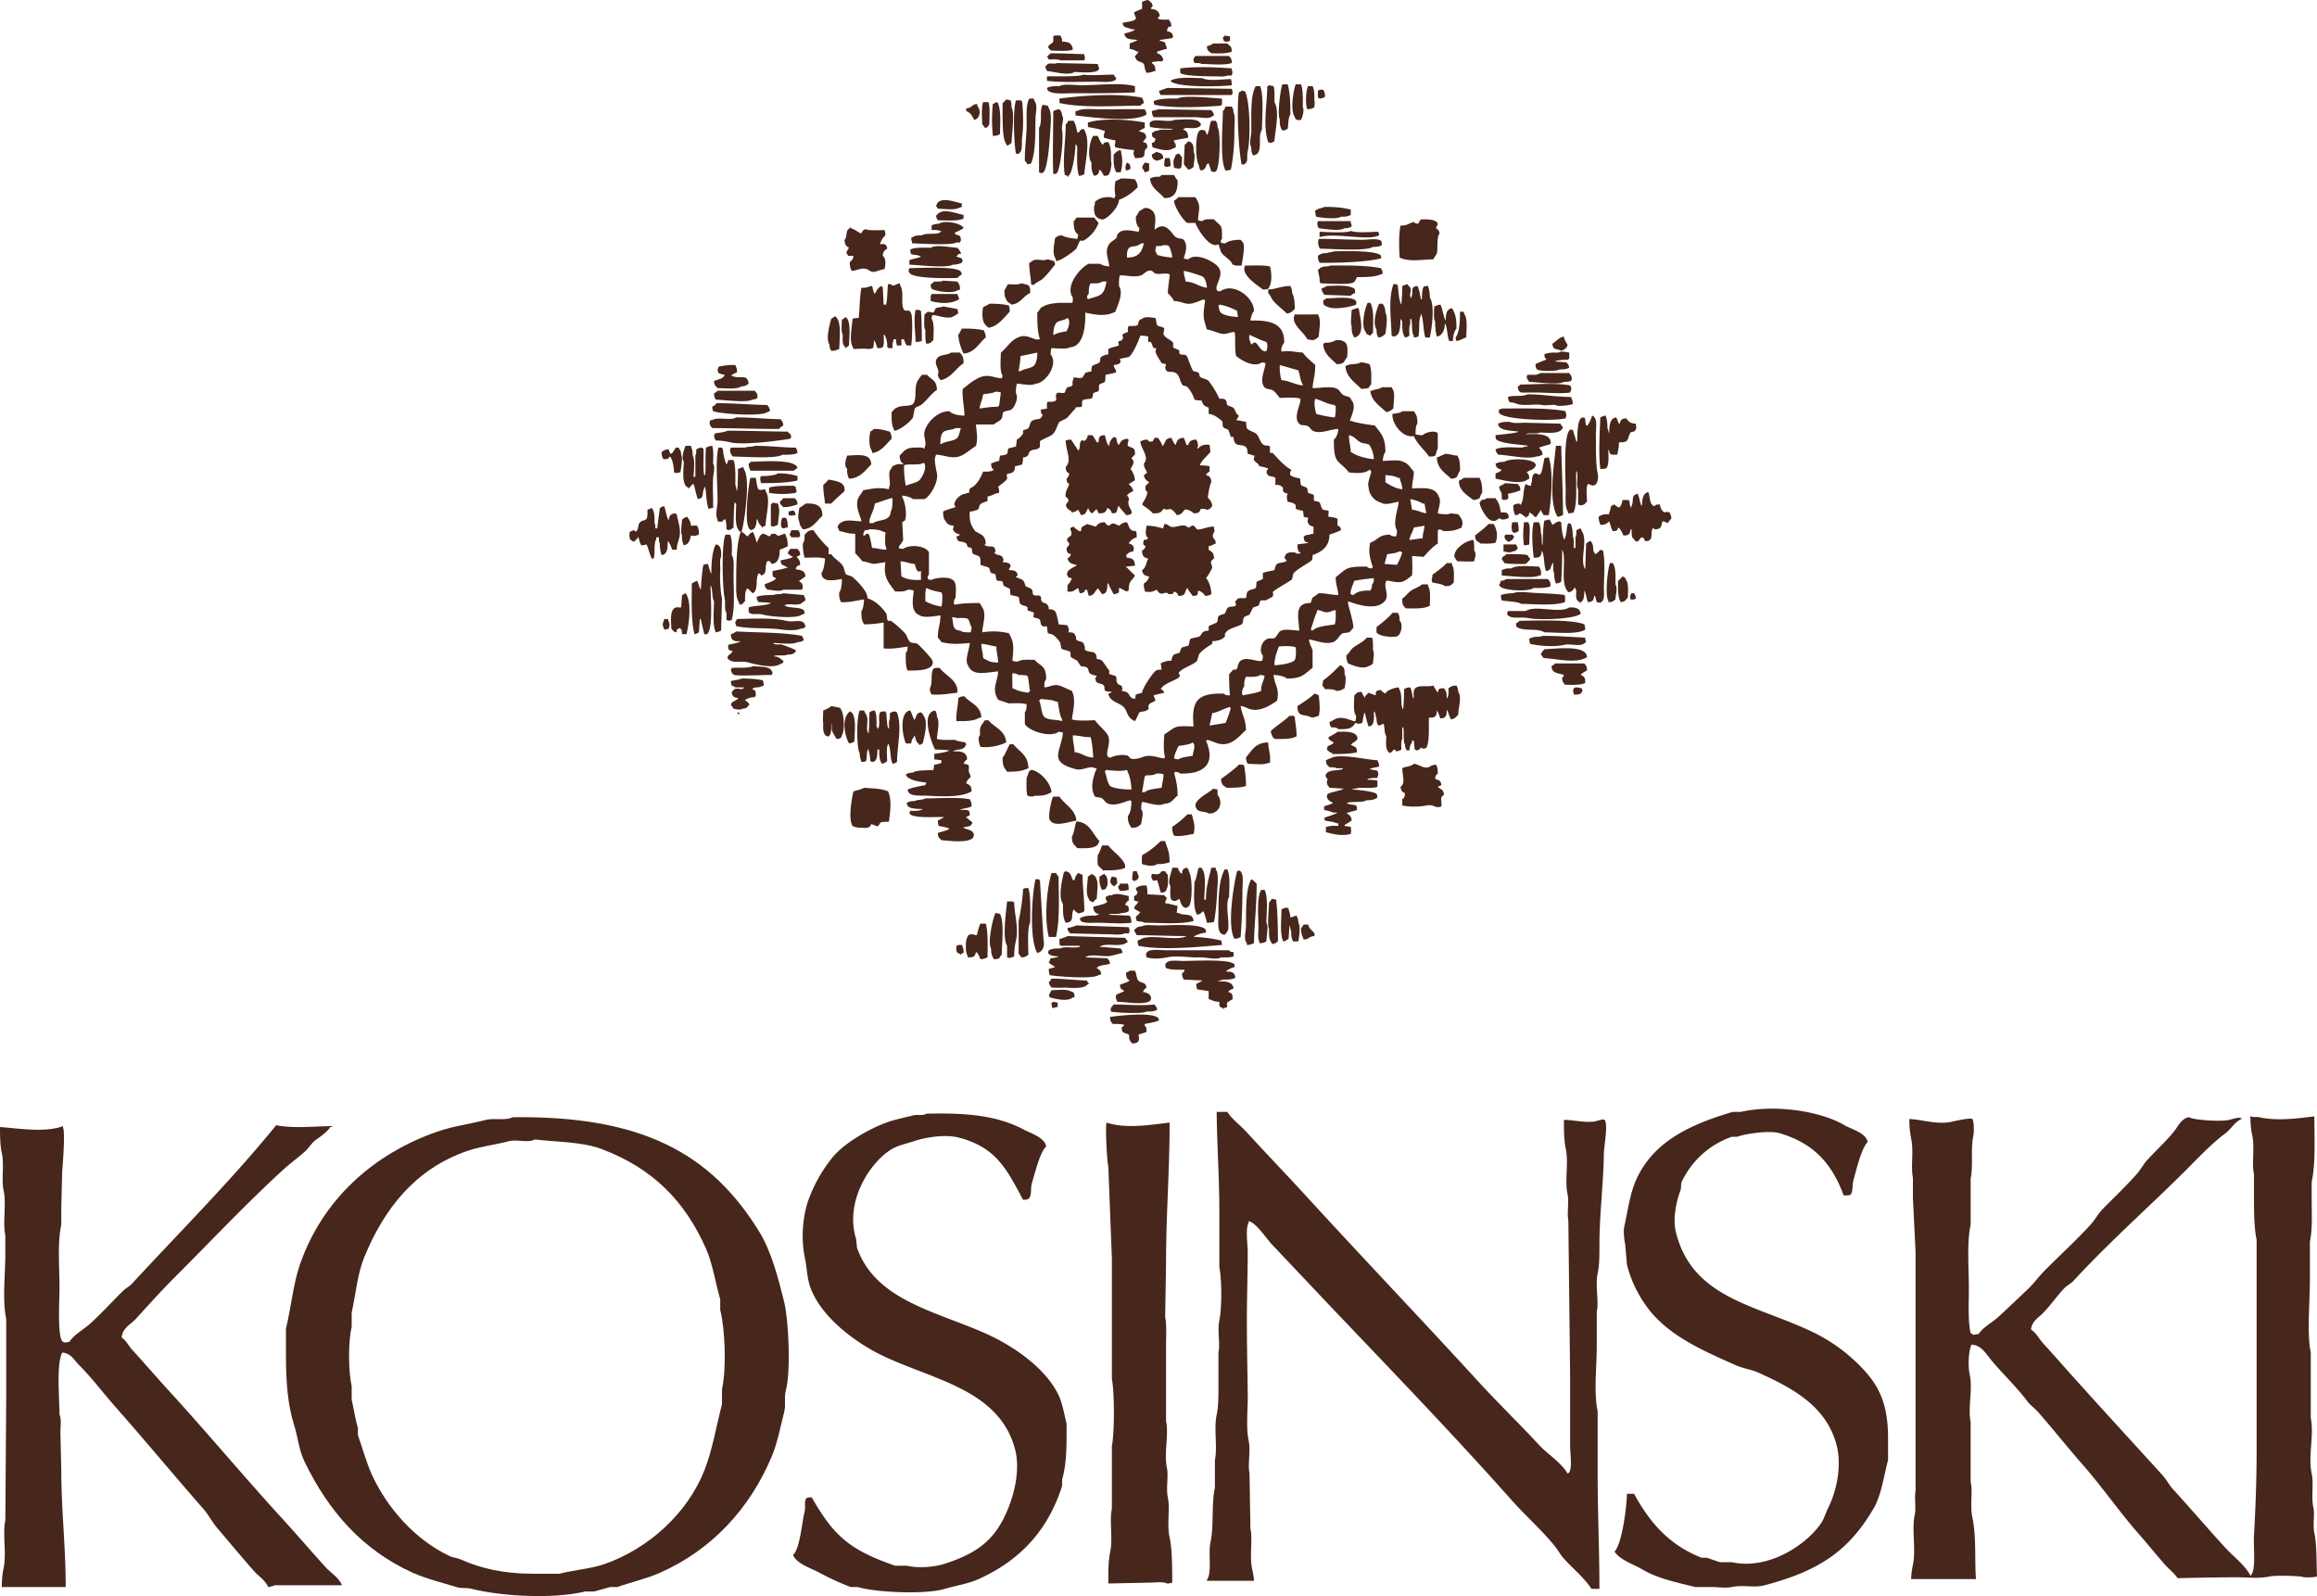
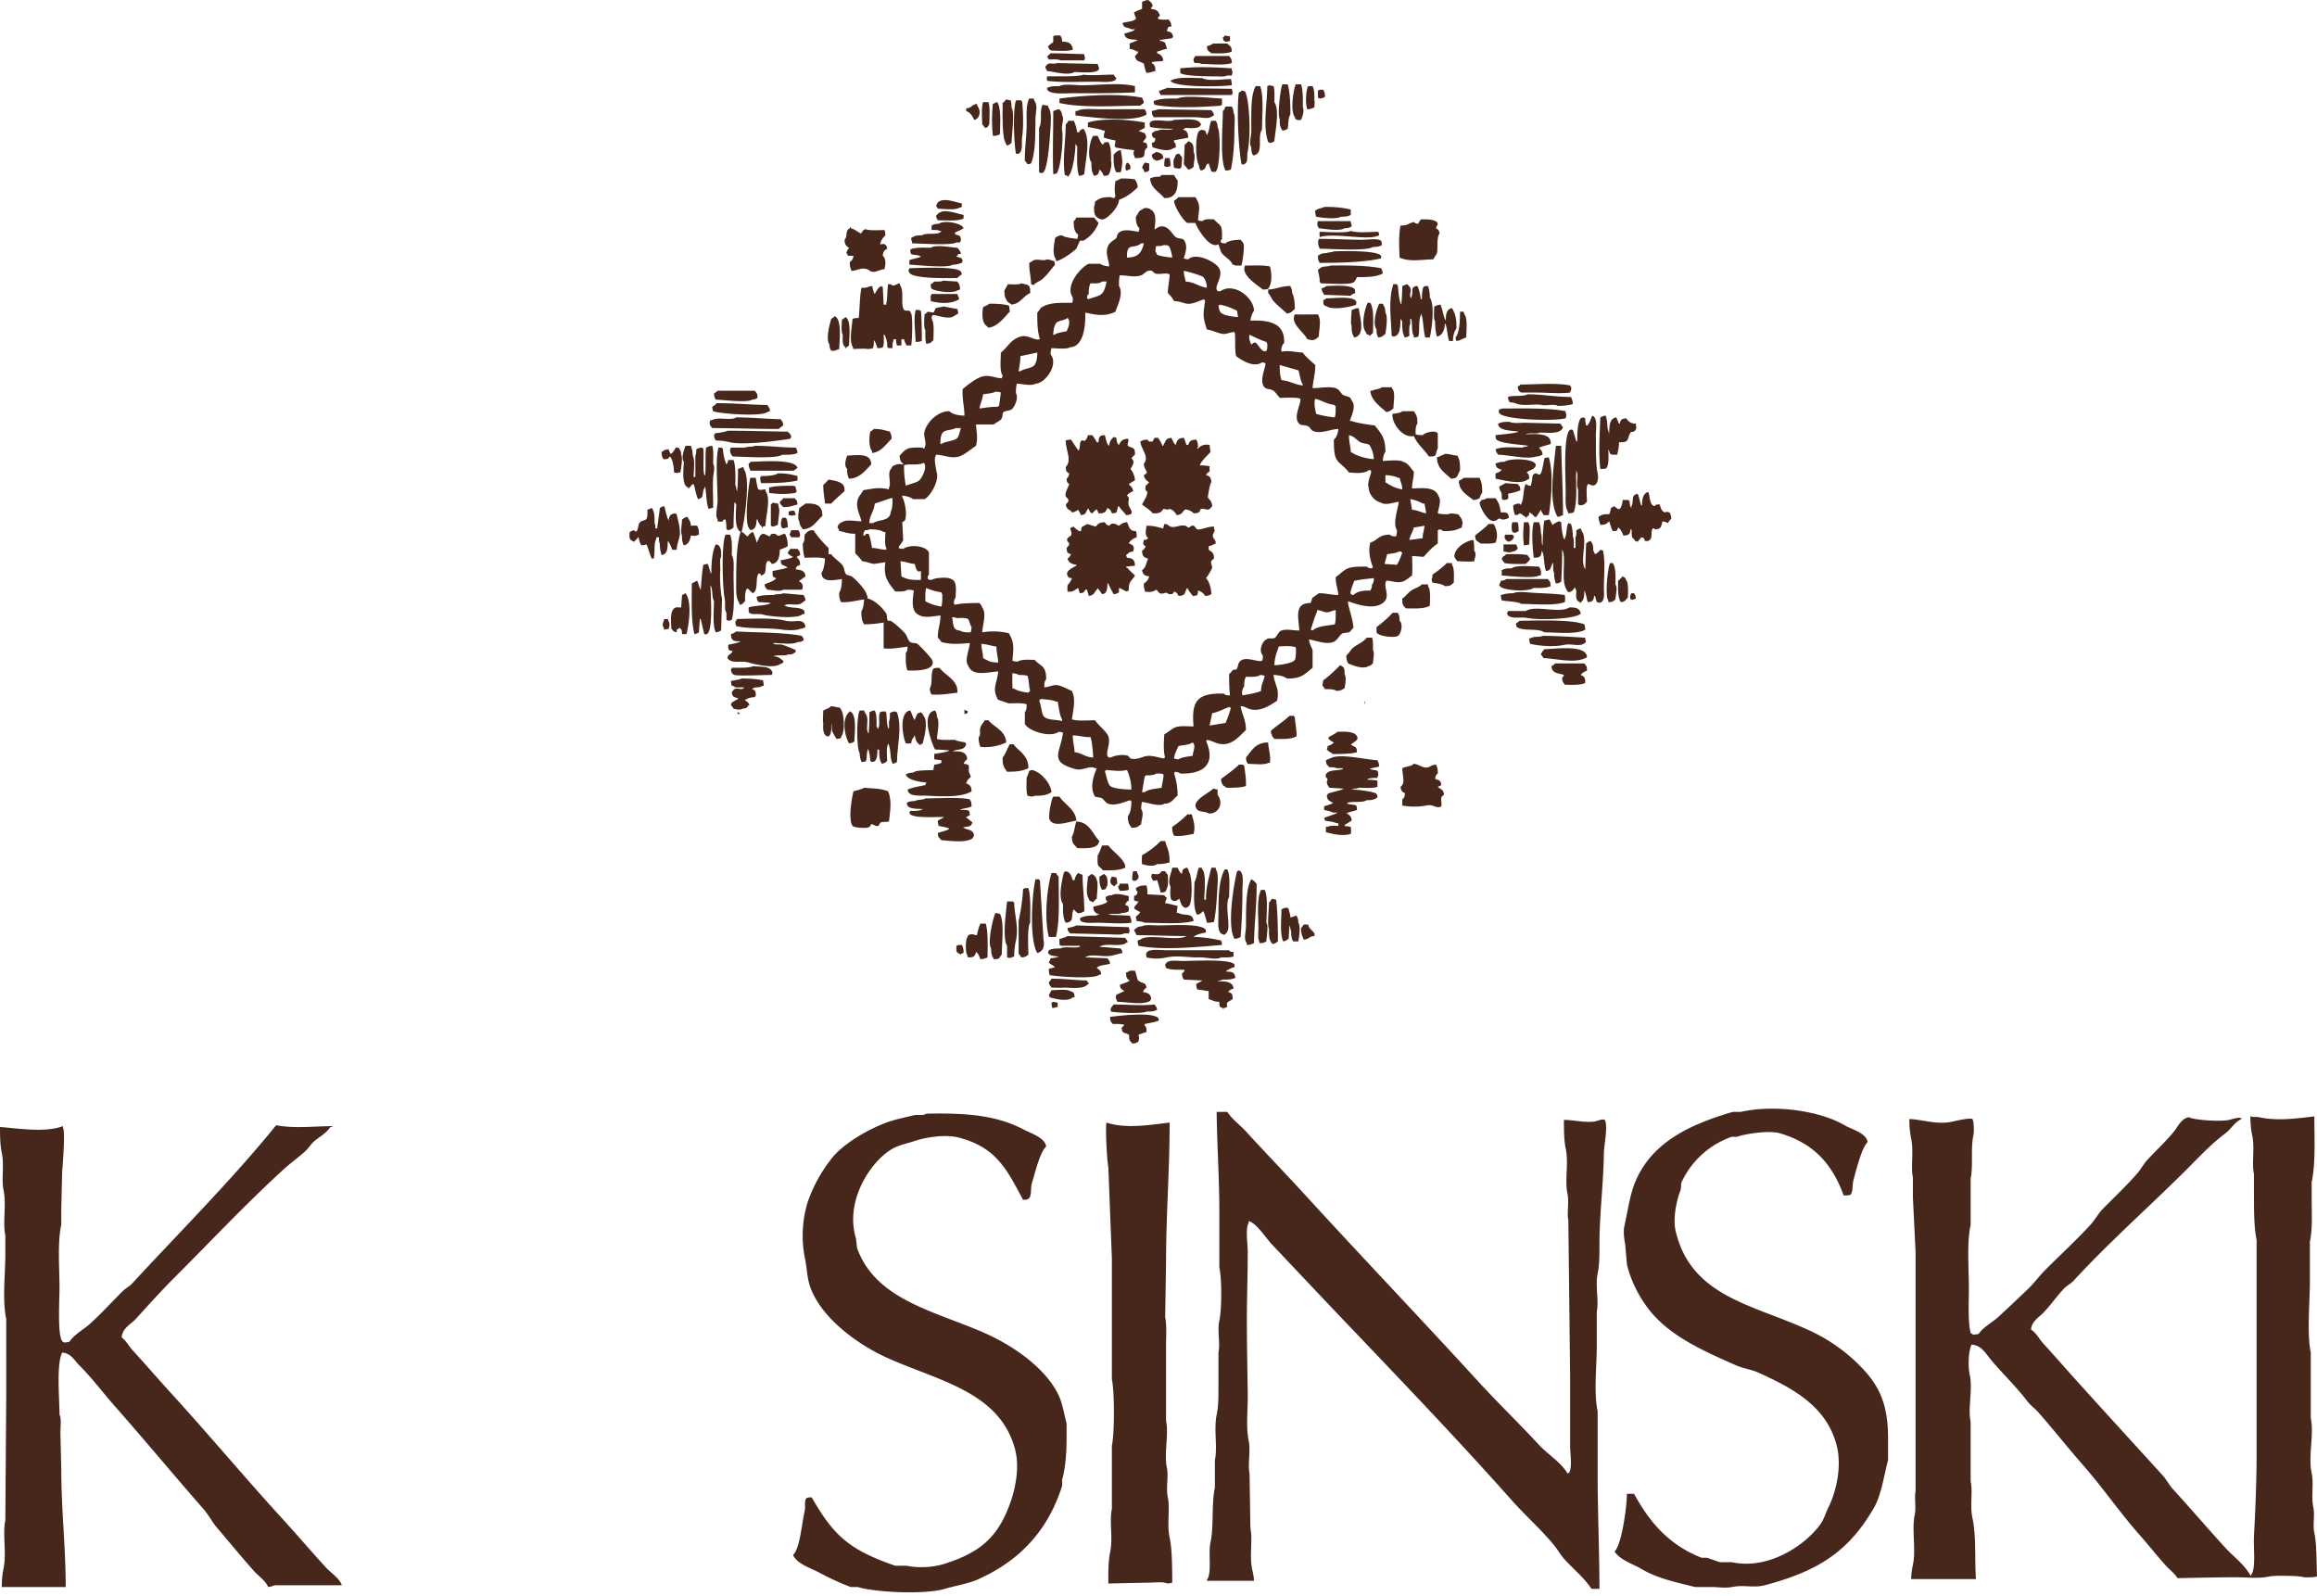
<svg xmlns="http://www.w3.org/2000/svg" viewBox="0 0 626.16 431.32">
  <path d="M316.56 7.2h-.72c-.27.5-.34.44-.48 1.2 1.03.23 1.55.48 1.68 1.68h-.24v.24l-3.36.48v.24c.76.1.91.24 1.44.48.14.89.32.79.48 1.68-.95.15-1.65.5-2.64.72v.48c.98.27 1.48.9 1.68 1.92h-.24v.24c-1.1-.02-2.09.08-2.88.24v.24c.74.52.95.85.96 2.16-.99.17-1.13.43-2.4.48-.49-.81-.58-2.18-.72-2.4-.65-.7-1.73-.48-2.16-1.44-.18-.26-.14-.23-.24-.72.39-.34.73-.68.96-1.2h-.48c-.5-.38-1.19-.6-1.92-.72v-1.44c.55-.28 1.66-.56 2.16-.96-1.66-.23-3.29.05-3.6-1.68.67-.32 2.48-.55 2.88-1.2h-.96c-1.09-.67-2.08-.16-2.4-1.68.88-.41 3.09-.33 3.6-1.2.19-.18-.38-.8-.48-1.68.65-.39 1.3-.64 2.16-.96V.48c.74-.21.71-.38 1.68-.48.61.62.99.57 1.2 1.68-.39.32-.27.15-.48.72 1.08.17 1.77.29 2.16 1.2.18.26.14.23.24.72-.54.38-.5.39-.48.72.55.37 1.95.27 2.88.24.44.7.66.7.72 1.92ZM287.04 11.28c1.37-.03 2.26.24 2.64 1.2.19.28.19.4.24.96-1.42.48-3.94.26-5.76.24-.25-.19-.07-.09-.48-.24-.16-.3-.26-.5-.48-.72.37-.79 1.06-.88 1.44-1.44V9.84c.27-.37 1.29-.24 1.92-.24.31.58.43.68.48 1.68ZM330.96 9.6l1.44.24v1.2c-.38.13-.58.19-1.2.24-.25-.19-.07-.09-.48-.24-.13-.36-.16-.41-.24-.96.59-.31.16.1.48-.48ZM327.84 11.76h3.84c.7.84 1.15.5 1.2 2.16-1.22.64-3.6.51-5.52.48-.71-.7-1.11-.48-1.2-1.92a4.2 4.2 0 0 0 1.68-.72ZM283.92 14.4c3.11-.01 6.35.16 9.12.24v.48c.29.51.12.54 0 1.2h-6.48c-.68-.44-2.71-.2-3.12-.24-.16-.3-.26-.5-.48-.72.3-.43.62-.6.96-.96ZM323.04 15.12h9.12c.49.69.69.61.72 1.92-2.05.69-5.67.26-8.16.24-.41-.27-1.18-.26-1.92-.24-.41-1.16-.4-.89.24-1.92ZM285.6 17.04l11.04.24.24.72c1.07 2.06-4.58 1.55-6.48 1.44-1.77 1.15-5.66-.15-7.44-.24-.23-.64-.31-.41-.48-1.2.26-.15.53-.64.72-.72.76-.33 1.84.12 2.4-.24ZM318.96 18.48c4.23-.53 9.54-.32 13.92 0v.48c.34.54.13.79 0 1.44h-1.2c-.61.41-2.13.24-3.12.24-1.8 0-9-.05-9.6-.96v-1.2ZM292.8 20.16c1.7.34 5.65.01 8.16 0 .2.35.43.69.72.96-.15.42-.05.23-.24.48-1.02.78-3.53.48-5.28.48-4.71 0-9.33.25-13.2-.24v-.48c-.17-.37-.03-.03 0-.72 1.57-.08 8.81.18 9.84-.48ZM332.88 23.04c-3.09.4-15.31.64-16.56-1.2 1.7-1.15 5.82-.76 8.64-.72 1.38.88 5.73.27 7.68.24.16.45.23.94.24 1.68ZM306.72 24.96c-5.19.26-11.23.24-16.8.24-2.35 0-5.42.35-6.72-.72-.18-.26-.14-.23-.24-.72.82-.44 1.93-.51 3.36-.48 1.12-.71 4.38-.24 6-.24 4.68 0 10.33-.79 14.4.24v1.68ZM346.56 22.8H348c.62 2.26.73 4.94.72 8.16-.61.7-.53 2.79-.72 3.84-.55.29-.54.39-1.44.48-.56-.89-.75-1.46-.72-3.12-.69-1.12.22-8.33.72-9.36ZM350.16 22.8h1.44c.55 1.5.5 4.04.48 6.24.48.76-.13 2.63-.48 3.36-.73.02-.66.18-.96 0-.69-.27-.44-.04-.72-.72-1.3-1.86-.39-7.27.24-8.88ZM342.96 23.04l1.2.24c.36 1.05.26 2.9.24 4.32 1.51 2.31.16 8.07 0 10.56-.5.27-.44.34-1.2.48-.25-.19-.07-.09-.48-.24-1.5-4.45-.27-10.29-.24-15.12.42-.15.23-.05.48-.24ZM339.36 23.28h1.2c1.03 2.86.5 8.08.48 11.76-1.39 2 .69 6.6-2.4 6.96-.35-.64-.48-1.01-.48-2.16-.69-1.07-.02-3.03 0-4.32.05-3.72-.35-9.72 1.2-12.24ZM353.52 23.28h1.2c.48.9.51 2.3.48 3.84.17.35.04 1.03 0 1.92-.71.26-.8.44-1.92.48-.55-1.52-.39-5.06.24-6.24ZM315.36 23.76l17.52.24c.13.38.19.58.24 1.2-.19.25-.09.07-.24.48h-19.2c-.27-.5-.34-.44-.48-1.2h.48c.41-.36 1.21-.4 1.68-.72ZM356.64 24.24h.96c.33.61.46.84.48 1.92-.55.29-.54.39-1.44.48-.25-.19-.07-.09-.48-.24v-1.92c.42-.15.23-.05.48-.24ZM335.52 24.48c.56.07.59.11.96.24 1.3 2.68 1.55 12.34.72 16.08-.38 1.7.31 2.87-.96 3.6-.37.17-.03.03-.72 0-.91-4.81-1.31-15.33-.72-19.44.57-.2.39-.1.72-.48ZM286.32 26.64c6.18-.84 15.9-1.52 22.32-.24.24.53.37.68.48 1.44-.35.2-.69.43-.96.72-7.65.05-15.54.65-21.84-.72v-1.2ZM330.24 26.64v1.68H330v.24c-5.44.4-12.89.75-18-.24-.13-.36-.16-.41-.24-.96 1.54-.76 3.97-.75 6.48-.72 1.62-1.03 9.88-.08 12 0ZM278.16 26.64h1.2l.24.72c.88 1.12.27 3.04.24 4.56-.08 4.14.08 9.12-1.2 12.24-.36.13-.41.16-.96.24-.2-.35-.43-.69-.72-.96-.05-3.34.42-6.21.48-9.12.06-2.76-.27-5.95.72-7.68ZM271.92 26.88l1.2.24c.17.49.24 1.12.24 1.92.93 1.46.04 7.68 0 9.6-.5.31-.55.5-1.2.72-.23-.42-.3-.4-.48-.96-.87-1.38-.74-8.03-.72-10.56.37-.26.68-.62.96-.96ZM274.56 27.12H276v.24h.24c.25 2.78.4 6.83 0 9.6-.25 1.72.31 3.87-.96 4.56-.37.17-.03.03-.72 0-.55-2.77-.88-11.78 0-14.4ZM265.68 27.6h1.44c.5 1.48.26 4.11.24 6-.16.19-.31.54-.48.72-.26.18-.23.14-.72.24-.2-.35-.43-.69-.72-.96-.03-1.88-.26-4.53.24-6ZM268.32 36.72a41.48 41.48 0 0 1 0-8.64c.64-.23.41-.31 1.2-.48 1.1 1.79.76 5.75.72 8.64-.61.33-.84.46-1.92.48ZM261.12 29.28c1.7-.16 1.31-.97 2.88-1.2l.24.72c.97 1.28.46 3.37-.96 3.6-.6-1.15-.91-1.86-2.16-2.4v-.72ZM281.76 28.32l1.44.24.24.72c.69.87.58 3.22.48 4.8-.17 2.69-.62 10.95-1.92 12.48-.26.18-.23.14-.72.24-.25-.19-.07-.09-.48-.24v-12c1.01-1.69.02-4.51.96-6.24ZM331.2 28.8h1.68c.31.58.43.68.48 1.68.53.83.24 3.06.24 4.32 0 3.87-.26 7.7-.96 11.04a4.6 4.6 0 0 1-1.44.24c-1.58-2.61-.75-11.94-.72-16.08.41-.34.49-.68.72-1.2ZM284.64 47.04c-.21-5.01 0-11.32 0-17.04.74-.21.71-.38 1.68-.48.41.65.61.6.72 1.68.68 1.05-.3 2.55 0 4.08.4 2.05-.37 10.16-1.44 11.52-.28.19-.4.19-.96.24ZM290.64 31.2V30h.48c1.21-.78 3.88-.48 5.76-.48 4.52 0 8.18-.02 12.48 0 .29.55.39.54.48 1.44-3.65 2.27-14.88.72-19.2.24ZM312.96 29.52l14.4.24c.37.59.55.55.72 1.44l-.48.24c-1.08.82-2.8.24-4.56.24h-11.28c-.31-.58-.43-.68-.48-1.68.37-.12 1.37-.27 1.68-.48Z" style="fill:#47261c" />
  <path d="M306.48 40.56a44.58 44.58 0 0 1-5.04-.72c-.15-.42-.05-.23-.24-.48.14-.41.21-.76.24-1.44-1.16-.11-2.17-.47-3.12-.72v-.96c.19-.28.19-.4.24-.96h-.48c-.6-.38-3.33-.8-4.08-.96v-1.2c4-1.29 11.22-.83 15.36 0v1.44c-.47.26-1.25.6-1.68.96h.48c.7.46 1.06.09 1.44.96.47.89-.36 1.17-.72 1.92.97.23 1.1.28 1.2 1.44-1.86 1.44.75 2.96-3.36 2.88l-.24-.72c-.29-.51-.09-.66 0-1.44ZM317.28 32.4c1.94-.07 6.23-.53 6.96.72.32.42.41.39.24.72-.61 1.01-2.46.79-4.08.72-.19.16-.54.31-.72.48 1.09.24 1.38.91 1.44 2.16-1 .23-2.66.48-3.84.72v.48c.49.42.45.51.48 1.44l-.72.24c-1.5 1.07-4.05.13-5.52-.24a3.93 3.93 0 0 1-.24-1.2c.81-.27.8-.27.96-1.2-.77-.38-.86-.32-.96-1.44.65-.41.6-.61 1.68-.72.91-.55 3.18.08 4.08-.48-2.1.02-4.39-.1-6.24-.48-.06-.77-.24-.77 0-1.2.91-1.34 5.07.12 6.48-.72ZM288.72 32.64h1.44c.48.84.72 1.9.96 3.12h.48c.29-.64.5-.74 1.2-.96 2.1 2.8.45 8.76.24 12.24-.55.29-.54.39-1.44.48-.69-1.9-.5-5.28-.48-7.92-.16-.19-.31-.54-.48-.72.02 2.05-.75 7.99-1.92 8.64v.24h-.24v-.24l-.72-.24c-.67-4.38.21-8.58.24-13.68.39-.3.48-.5.72-.96ZM327.36 32.64h1.2c.31.58.43.68.48 1.68.96 1.45.62 11.33-.48 12-.51.29-.54.12-1.2 0l-.72-2.16c-.42.15-.23.05-.48.24-.43.62-.22 1.06-.96 1.44-.26.18-.23.14-.72.24-.29-.55-.39-.54-.48-1.44-1-1.43-1.06-8.7.24-9.36.54-.34.79-.13 1.44 0l.48 1.2c.19-.25.09-.07.24-.48.48-.79.41-2.38.96-3.36Z" style="fill:#47261c" />
  <path d="M295.44 36.72h1.2c.33.59.82 2.05 1.44 2.4.34-.71.46-.66 1.44-.72.73 1.19.76 2.92.72 5.04.34.77-.13 3.17-.72 3.84-.31.21-.59.21-1.2.24-.29-.55-.63-1.37-1.2-1.68-.2 1.06-.31 1.48-1.44 1.68-.6-.96-.76-1.82-.72-3.6-1.26-1.67-.39-6.05.48-7.2ZM321.12 38.16c1.27.39 1.51 1.13 1.44 2.88.59.9.05 2.73 0 4.08-.59.37-.55.55-1.44.72l-1.2-1.44.24-5.28c.37-.26.68-.62.96-.96ZM302.88 40.56c.46 2.53.61 3.39 0 6h-1.2c-.71-1.15-.76-2.74-.72-4.8.53-.4.49-.68 1.2-.96.26-.18.23-.14.72-.24ZM312.48 41.04c1.16.37 1.7.31 1.92 1.68-.63.35-.97.59-1.92.72-.44-.35-.64-.17-.96-.72-.19-.28-.19-.4-.24-.96.35-.19.89-.46 1.2-.72ZM317.28 45.36c-.13-1.02-.36-2.05.24-2.88.27-.81.27-.8 1.2-.96.2.35.43.69.72.96.02 1.1-.08 2.09-.24 2.88-.42.15-.23.05-.48.24l-1.44-.24ZM314.88 42.72h1.2a7 7 0 0 1 .24 2.16c-.38.13-.58.19-1.2.24-.25-.19-.07-.09-.48-.24-.02-.85.05-1.63.24-2.16ZM304.56 43.92c.77.41.88.53.96 1.68-.5.27-.44.34-1.2.48-.33-.93-.15-1.44.24-2.16ZM309.36 43.92l1.2.24v1.92c-.5.27-.44.34-1.2.48-.2-.44-.4-.88-.72-1.2l.24-.72c.22-.22.32-.42.48-.72ZM313.92 47.28h3.36c.25.46.59 1.07.96 1.44.1 2.71-.62 4.93-3.6 4.8-1.28-1.62-3.64-2.62-3.84-5.28.71-.38 1.37-.5 2.64-.48.18-.21.3-.27.48-.48ZM302.88 48.24c1.36-.02 2.82.03 3.84.24.23.42.3.4.48.96.21.31.21.59.24 1.2-1.57 1.47-2.77 2.49-5.04 3.36 0 2.11-3.62 5.73-4.8 5.28-1.65-.46-2.02-1.35-1.92-3.6.21-.31.21-.59.24-1.2 1.29-.88 1.83-1.25 4.32-1.2.28.19.4.19.96.24.15-.42.05-.23.24-.48a11.2 11.2 0 0 1 0-4.08c.36-.19 1.1-.45 1.44-.72ZM318.48 53.28h4.56c1.59 2.44.93 3.07.72 6.24.38.13.58.19 1.2.24.56-.64 1.89-.53 3.12-.48 1.79 2.02 2.26 1.04 2.16 5.28-.27.35-.5.73-.24.96.31.21.59.21 1.2.24.67-.75 2.72-.97 4.08-.96.31.44.47.41.72.96.46.69-.23 4.86-.48 6h-1.68c-.26-.18-.23-.14-.72-.24-.63-1.48-2.29-2.11-3.12-3.36l-.72-2.16c-2.3 1.45-5.68-4.18-6.24-5.76h-2.16c-.98-.43-3.58-4.4-3.6-6 .42-.26.87-.6 1.2-.96ZM259.92 54.96v.96l-.72.24c-1.05.68-4.22.27-5.76.24-.16-.3-.26-.5-.48-.72.13-.3.29-.73.48-.96 1.53-1.45 4.57-.1 6.48.24ZM357.84 55.92c2.81-.05 5.3.21 7.2.72v1.44c-.71.38-1.37.5-2.64.48-1.2.79-5.42.28-6.72 0a5.03 5.03 0 0 1-.24-1.68l.48-.24c.47-.35 1.42-.38 1.92-.72ZM260.4 58.08v.96c-1.5.78-4.7.51-6.96.48-.27-.5-.34-.44-.48-1.2.49-.46.45-.69 1.2-.96 1.35-.85 4.89.48 6.24.72ZM290.88 58.8h4.8l1.2 1.44a9.2 9.2 0 0 1-4.08 4.8h-.96l-.96 2.16c-.81.82-4.11 3.28-5.52 3.36v-.48c-1.12-1.65-.44-3.91-.24-5.76.7-.44.7-.66 1.92-.72.55.59 3.22.85 4.08.96.13-.38.19-.58.24-1.2-1.02-.6-1.22-2-1.2-3.6.39-.3.48-.5.72-.96ZM384 59.28c1.47.02 3.17-.11 4.32.72.18.26.14.23.24.72-.3.33-.33.42-.48.96.63.4.8.52.96 1.44-.86.88-.41 4.12-.72 5.28-.11.4-.73 1.15-.96 1.68-3.14.06-6.49.76-9.12-.48-.11-2.45-.3-5.87.24-8.64 2.02.01 2.19-.65 3.6-.96.39.36.49.37 1.2.48.21-.65.41-.71.72-1.2ZM356.16 59.76h8.88v.48c.19.28.19.4.24.96-.61.33-.84.46-1.92.48-1.38.9-5.43.14-6.96 0-.39-.7-.54-1.03-.24-1.92ZM251.76 62.16v-1.2c.61-.33.84-.46 1.92-.48 1.59-1.13 6.4-.1 6.72 1.2-.68.45-1.56.82-2.4 1.2l.24.48c1.08.36 1.4.19 1.44 1.68-.19.25-.09.07-.24.48h-.96c-1.39.88-9.67.27-12 .24v-.48c-.19-.28-.19-.4-.24-.96.85-.54 1.29-.74 2.88-.72 1.4-.91 4.53.18 5.28-1.2h-.48c-.44-.3-1.37-.26-2.16-.24ZM237.84 66c.74-.02.97-.14 1.2 0 .56.39.56.35.72 1.2-.76.47-1.1.74-1.2 1.92.94.72.78 2.32.48 3.6-.97.11-1.95.58-2.64.72-1.04.21-1.58-.55-2.16-.72-1.62-.48-2.6.43-4.08.48a4.27 4.27 0 0 1-.48-2.4c.57-.49.84-.67.96-1.68h-1.44c-.16-.3-.26-.5-.48-.72.18-.71.41-.92.72-1.44-.82-.51-1.15-.81-1.2-2.16.92-.92.07-2.54 1.44-3.12v-.24c.24-.24.24.24.24.24 1.24.31 1.79 1.05 2.88 1.44v-.24c.52-.53.27-.72 1.2-.96.41.42 3.7.3 5.04.24.14.41.21.76.24 1.44a4.5 4.5 0 0 0-1.44 2.4ZM365.04 62.4c1.86.62 5.15.26 7.44.24.13.36.16.41.24.96l-.72.24c-3.01 1.06-11.65-.98-15.36.24-.05-.94-.09-.63 0-1.44 1.77.03 7.35.43 8.4-.24ZM356.4 64.56c3.96-.04 7.87.23 11.52.24 1.9 0 4.33-.46 5.28.24.21.31.21.59.24 1.2-.67.36-1.19.49-2.4.48-1.83 1.23-11.26.51-14.4.48-.33-.84-.62-1.57-.24-2.64ZM259.68 68.64h-.72l-.24.48h-.24v.24h.24c.83.54 1.16-.02 1.44 1.2-.19.25-.09.07-.24.48-.82.24-1.16.46-2.4.48-1.64 1.04-9.59.05-11.76 0v-1.2c.74-.36 2.39-.58 3.12-.96-.25-.19-.07-.09-.48-.24-.45-.27-1.72-.2-2.16-.48-.21-.31-.21-.59-.24-1.2 1.22-.64 3.6-.51 5.52-.48 1.54-.99 5.36-.05 7.2 0 .31.44.47.41.72.96.18.26.14.23.24.72ZM360.48 67.92c2.92-.08 11.86-.26 12.72 1.2.17.37.03.03 0 .72-4.57 1.05-10.9 1.18-16.56 1.2-.33-.61-.46-.84-.48-1.92.78-.49.97-.72 2.4-.72.39-.24 1.53-.23 1.92-.48ZM282.96 70.08c.84.1 1.18.3 1.92.48.13.36.16.41.24.96-1.14 1.35-2.05 2.68-3.36 3.84-.75.66-1.78.9-2.4 1.68l-.72-.24c-.04-2.14-.57-3.77-.48-5.76.36-.14.98-.64 1.2-.72 1.12-.42 2.75.31 3.6-.24ZM336.48 71.76c2.12.03 4.57-.18 6.72.24.48 1.69.67 4.6-.48 6-.34.23-.79.23-1.44.24-1.64-1.3-6.04-4.03-4.8-6.48ZM359.52 71.76c4.82-.05 9.82-.05 13.68.72.29.55.39.54.48 1.44-1.78.93-4.13.98-6.96.96-.25.49-.46 1.15-.96 1.44-1.11.71-7.03.27-8.88.24v-.24h-.24c.02-1.55-.29-2.21-.48-3.36.44-.31.41-.47.96-.72.5-.31 1.9-.16 2.4-.48ZM245.76 72.48c2.87-.06 13.12-.59 13.92.96.18.26.14.23.24.72-.42.26-.87.6-1.2.96-3.01.08-12.21.2-12.96-1.44-.18-.26-.14-.23-.24-.72.19-.25.09-.07.24-.48ZM394.08 138.96c-1.05-.06-1.98-.42-2.64 0-1.04.01-2.19 0-2.88-.24.11-1.29 1.08-3.3.24-4.56-.9-2.66-4.16-2.26-7.2-2.16.03-1.99.47-2.63.48-4.56-.95-1-1.39-2.17-2.88-2.64-.99-.65-4.04-.28-5.52-.24.09-.9.25-1.88.72-2.4.03-3.98-1.24-5.09-2.88-7.2-.89-.05-5.57-.78-6.24-1.2h-.48c.36-1.34 1.84-4.05.48-5.52-.46-1.27-.96-.89-2.16-1.44-.68-.31-1.06-1.33-1.68-1.68-1.68-.93-4.76-.18-6.72-.24.13-2.16.75-3.57.72-6.24-1.06-1.01-2.55-2.13-3.36-3.36-2-.08-3.7-.66-5.76-.24v-.24c-.22-.48.22-1.67.72-2.16.17-5.29-3.86-6.18-9.12-6 .13-.93.46-2.02.96-2.64.06-3.43-5.38-7.9-9.12-5.28-.85-.11-.61.13-.96-.48-.46-1.27 2.07-3.95.48-6-.95-1.46-6.01-4.15-8.16-2.16a3.93 3.93 0 0 1-1.2-.24c.2-.96.96-2.58.48-4.08-.57-1.78-1.3-.93-2.64-1.68-.92-.51-2.56-4.57-5.52-2.16H312c.32-2.51.61-4.64-1.44-5.52-.72-.31-1.38-.27-1.92.24-1.07.39-1.02 1.19-1.68 1.92 0 1.52.23 2.38.96 3.12-.08.55-.11.6-.24.96-1.81-.27-4.32-.97-5.52.48-.41.49-.21 1.06-.72 1.44-.97.72-1.78 1.1-2.16 2.4-.53 1.82.4 3.31.48 5.04-.9-.09-1.88-.25-2.4-.72h-3.12c-1.89.7-6.63 5.87-4.32 9.12-.04.55.1 1.21-.24 1.44h-3.12c-1.48.03-3.55.31-4.56.96-1.05.38-.96 1.05-1.68 1.68 0 2.74.01 5.07.72 7.2h-.24c-1.17.45-2.93-1.34-5.04-.72-2.6.77-3.43 2.88-5.28 4.32-.03 1.94-.37 5.06.48 6.24l-.24.72c-1.74-.06-3.3-1.03-5.28-.48-1.86.52-3.88 2.27-5.28 3.36-.18 2.74.44 4.58.48 7.2-1.52-.01-3.34-.37-4.08-1.2-3.2-.03-6.12 3.07-6.72 5.52-.37 1.49.76 3.02 0 4.32v.24c-.47.11-.31-.1-.48-.24-4.17-.09-4.29.08-6.24 2.16.05 1.04.24 1.78.96 2.16v.24c-1.33-.26-1.85-.03-2.88.48-.15.35-.64.99-.72 1.2-.51 1.38.42 3.47-.24 4.56v.48c-2.77-.65-4.52-.17-6.96.24-.35.81-1.17 1.54-1.44 2.4-.73 2.3.67 4.43.96 6-1.9-.04-4.04-.58-5.28.24-.65.25-.53.34-.96.72l-.24.72c.3.32.34.42.48.96 1.55.24 2.33.74 4.32.72v5.28c.62.59 1.42 1.49 1.92 2.16 1.18.1 2.11.57 3.12.72l3.12-.48c-.6 3.96.62 5.27 2.64 7.92 1.32.03 2.65.08 3.36-.48.74.01 1.23.08 1.68.24-.34 2.53-.89 5.86 1.68 6.72 1.17.76 4.22.12 5.52 0-.04 2.49-.72 3.53-.72 6 .36.33.7.78.96 1.2 2.75.66 4.71.51 7.68.24-.14 1.9-1.45 4.71-.48 6 1.13 3.14 5.07 1.91 8.16 1.68-.24 3.19-1.84 4.62 0 7.68l2.88.96c1.55-.02 3.63-.16 4.8.24 0 1.01-.05 1.63-.48 2.16v3.12c.74 1.79 6.8 3.92 9.12 2.16.62.05.82.11 1.2.24-.68 5.42-3.98 7.84 3.36 9.84 2.03.55 3.75-1.1 5.28-.24h.48c-1.04 2.44-1.88 5.41-.48 7.68.46.17 1.47.2 1.92.48.56.36.91 1.19 1.68 1.44 2.13.69 4.44-.61 6-.96v.24h.24c0 1.64-.22 3.15-.96 4.08 0 1.78.35 2.12.96 3.12 1.73.01 1.74-.32 2.64-.96.11-1.55.83-2.86 0-4.08 0-.8.07-1.43.24-1.92 1.52.13 4.61 1.39 6 .48 2.12-.08 2.34-1.29 3.6-2.16 0-2.81-.48-4.41-.96-6.24h.24v-.24c.69.09 1.04.16 1.44.48 6.85.19 9.53-2.94 6.96-8.88h.24v-.24c1.05.17 2.06.72 2.88.96 3.78 1.13 6.1-2.26 7.68-3.6-.04-2.97-1.11-4.15-1.44-6.48 1.07.09 1.55.5 2.16.72 3.14 1.13 6.23-1.23 7.68-2.16.73-3.25-.57-4.02-.96-6.96 1.26.02 2.88.32 3.6.96 4.2.04 4.72-1.23 6.96-2.88v-4.8c-.29-.84-.86-1.65-.96-2.88 1.83.23 4.26 1.43 6.48.72 1.23-.4 1.67-1.9 2.64-2.4l1.68-.24c.47-.23.74-.88 1.2-1.2-.04-2-1.59-6.45-1.44-6.72v-.48c2.5.93 6.97 2.34 9.36.48 2.35-1.73-.02-4.22.96-6 .63-.25 2.75.72 4.32.24 1.05-.32 1.83-1.14 2.64-1.68.13-1.73.08-3.52 0-5.28l3.12.24c1.17-1.26 2.36-2.66 3.84-3.6v-3.6h.24v-.24c.71.11.81.12 1.2.48 2.78.03 3.37-.25 5.04-.96.05-.56.05-.68.24-.96-.11-1.5-.6-1.74-1.2-2.64Zm-154.56 9.6c-1.75-.04-2.22-.44-3.84-.48-.24-1.14-.49-2.91-.96-3.84-.85.11-.61-.13-.96.48h-.48c.09-.9.19-.89.48-1.44.61-.03.89-.03 1.2-.24 1.39 0 2.94.12 3.84.72h.48c-.03 1.23-.28 3.52.24 4.32v.48Zm1.2-10.32c-.13 2.73-3.08 2.02-4.8 3.12h-.96c-.13-1.75 1.25-3.15 1.44-5.28l4.32-1.44h.48c0 1.14.01 2.85-.48 3.6Zm126.96-18.72c.77.4 1.73.27 2.4.72a7.99 7.99 0 0 1 1.2 3.84c-1.75-.09-4.49-.81-5.76-1.68l-.48-.24c-.07-1.78-.49-2.62-.48-4.56 1.48.29 2.01 1.35 3.12 1.92Zm-12.24-11.76c1.9.48 3.13 1.46 5.28 1.68v.24h.24c.02 1.1.02 2.37-.24 3.12a27.24 27.24 0 0 1-5.04-.96c-.27-1.24-.67-2.88-.24-4.08Zm-4.56-7.68c.42 1.17.52 2.86 1.2 3.84v.24c-2.18-.21-3.43-1.2-5.76-1.44-.4-1.12-.5-2.62-.48-4.08l5.04 1.44Zm-13.2-9.6c1.46.64 3.02 1.49 4.56 1.92.15.41.05.23.24.48.02.74.03 1.51-.24 1.92-1.17.71-2.13-1.65-2.88-2.16-.59-.23-.6.11-1.2.48-.39-.9-.74-1.72-.48-2.64Zm-8.16-7.92v-.24c1.7.24 3.46.98 4.8 1.68l.24 1.68c-1.3-.09-3.35-.33-4.32-.96-.68-.37-.82-1.3-.96-2.16h.24Zm-4.32-7.68c.56.66.92 1.74.96 2.88-2.15-.27-3.28-1.54-5.76-1.68-.14-1.21-.47-1.43-.48-2.88.83.09 4.76 1.24 5.28 1.68Zm-12.72-8.4c.74.02 1.51.03 1.92-.24.65 0 1.1 0 1.44.24.5.61.86 2.22.96 3.12-1.23-.07-2.9-.33-4.08-.72-.13-.3-.29-.72-.48-.96.03-.68.1-1.03.24-1.44Zm-4.08-.72h.72c-.56 2.43-1.5 3.85-4.56 3.84-.12-4.3 1.76-2.1 3.84-3.84Zm-14.16 13.68c-.02-1.32.08-2.14.48-2.88 1.27.04 2.49.1 3.12-.48h1.2c-.8 4.06-1.53 3.59-5.04 4.8v-.24h-.24c.08-.85.02-.8.48-1.2Zm-8.64 7.68c.86-.59 2.13-.54 2.88-1.2.98.88.21 2.7-.24 3.6-1.06.21-2.55.41-3.36.96h-.24c.03-1.38.26-2.64.96-3.36Zm-9.84 9.12 4.56-.96c0 1.49-.22 2.83-.96 3.6-.99.73-2.6.74-3.6 1.44h-.48c.18-1.39.49-2.43.48-4.08Zm-10.08 10.32c.86-.17 2.64-.26 3.36-.72.68.03 1.03.1 1.44.24l-.48 3.6h-.24v.24c-2 0-3.61.27-5.04.48.17-1.46.79-2.32.96-3.84Zm-11.04 10.56c.49-1.07 2.71-.8 3.6-1.44h1.44c-.32.9-.43 1.97-.96 2.64-.89.97-3.29.87-4.32 1.68h-.24c-.06-.57-.02-2.13.48-2.88Zm-10.32 8.64c.9-.56 4.11.16 5.28-.72 1.17 1.07-.4 4.06-1.2 4.8-.86.68-2.65.96-3.6 1.44a25.6 25.6 0 0 1-.48-5.52Zm4.56 30.96c-2.33.05-3.53-.03-5.28-.96l-.24-4.08c1.61.1 2.28.62 3.84.72.12.34.28 1.16.48 1.44.4.78.48.65 1.2.48v2.4Zm5.52 7.2c-1.57-.23-3.18-.8-4.32-1.44-.02-1.23-.06-2.73.24-3.6 1.08.58 2.72.96 4.08 1.2.15.41.05.23.24.48.02 1.16.04 2.55-.24 3.36Zm7.92 6.96c-1.17.02-2.22 0-2.88-.48-2.21-.08-1.69-1.97-2.16-3.6.61.03.89.03 1.2.24.98-.03 2.53-.15 3.12.24.45.57.53 1.58.96 2.16a4.6 4.6 0 0 1-.24 1.44Zm4.32 7.44c-.56-.18-.54-.25-.96-.48-.05-1.69-.45-2.21-.48-3.84 1.62.09 2.63.55 4.08.72.03 1.85.42 2.69.48 4.32-1.3 0-2.35-.16-3.12-.72Zm11.28 8.88c-1.02-.13-2.79-.43-3.6-.96l-.72-.24c0-1.63-.06-3.01 0-4.08.67.08 1.26.17 1.68.48.92 0 1.81.04 2.4.24.39.98.36 2.92.72 4.08-.28.21-.27.19-.48.48Zm9.12 7.68c-1.29-.44-3.51-.24-4.56-.96-1.14-.52-1.01-3.55-1.68-4.56.18-.21.3-.27.48-.48.78.11 3.34.25 4.08.72h.48c.3 1.41.46 3.67 1.2 4.8v.48Zm3.36 8.4c-.05-1.86-.49-2.59-.48-4.56 1.85.06 2.69.49 4.8.48.4 1.17.69 4.3.72 5.52-2.28-.11-2.96-1.25-5.04-1.44Zm9.6 9.12c-.78-.96-1-2.84-1.44-4.08h.24v-.24c2.12.13 3.75.47 5.76 0a13.11 13.11 0 0 1 1.2 5.28c-1.67-.01-4.6-.18-5.76-.96Zm13.92.48c-1.44.27-3.61.37-4.56 1.2h-.72l.72-4.32h.24v-.24c1.17.02 2.22 0 2.88-.48.74-.02 1.51-.03 1.92.24.21.18-.39 2.73-.48 3.6Zm8.4-8.64c-1.18.23-2.94.35-3.84.96a3.93 3.93 0 0 1-1.2-.24c.15-1.38.74-2.23 1.2-3.36 1.28-.24 2.92-.32 3.84-.96.95.88.11 2.23 0 3.6Zm8.88-8.88-4.32.72.72-3.36c1.88-.31 3.12-1.27 4.8-1.68v.24h.24a29.71 29.71 0 0 1-1.44 4.08Zm9.6-8.64c-1.21.58-3.54.9-5.04 1.2v-.24c-.25-.47.01-1.69.48-2.16-.02-1.27.1-1.93.48-2.64 1.43.04 3.06.13 3.84-.48.62.05.82.11 1.2.24-.27 1.58-.96 2.11-.96 4.08Zm9.12-8.4c-.56.94-4.16 1.43-5.52 1.44.05-1.99.62-3.47 1.2-5.04.47-.09 3.79-.28 4.56.24.1.17.13 2.82-.24 3.36Zm10.8-9.6c-2.2.42-4.64.44-6 1.68-.41-.15-.23-.05-.48-.24 0 0 1.26-4.19 1.68-4.8v-.48c1 .04 1.41.34 1.92.48 1.33.37 2-.38 3.12-.48.02 1.29.08 2.91-.24 3.84Zm10.08-10.8c-.05 1-.17 1.1-.48 1.68-2.1-.04-3.53.2-4.56 1.2-.49-.1-.46-.06-.72-.24-.31-.54.62-2.72.96-3.6a49.7 49.7 0 0 1 5.28-.72c-.03.93-.05 1.22-.48 1.68Zm-.48-11.28c-.6 2.36-.08 4.47.72 6.72h-.24v.24c-.84-.06-1.01-.08-1.44-.48-5.72-.06-5.32.49-8.4 2.88.03 2.18.59 2.98.72 4.8-2.16-.03-3.03-.49-5.28-.48l-1.68 1.2c-.26.38-.22.88-.48 1.2v.24c-4.63-.09-3.28 3.91-3.12 7.44-1.92-.02-3.9-.62-5.28.24l-1.2 1.68c-.94.49-1.73-.1-2.4.48-1.12.49-2.18 3.07-.96 4.32 0 .65 0 1.1-.24 1.44-1.17.47-4.14-1.24-5.76 0-.88.7-.63 1.85-1.2 2.4h-.72c-.45.3-.75.87-1.2 1.2 0 1.98.05 4.13.24 5.76-.93-.02-1.22-.05-1.68-.48-7.23-.19-8.79 2.01-8.16 8.88-5.48-.2-4.49-.07-7.92 2.16-.09 1.48-.32 4.56.24 6.24h-.24v.24c-1.5-.1-3.58-1.13-5.52-.48-.54.18-2.38.95-3.6.48-.12-.05-.55-.65-.72-.72-1.12-.45-3.64-.13-4.56.48-.85-.11-.61.13-.96-.48-.43-1.03.93-3.46.24-5.28-.48-1.27-2.71-2.95-3.6-4.32-1.95.02-4.7.28-6.24-.24.36-2.7 1.12-5.37 0-7.68-1.05-.44-2.4-1.14-3.36-1.44-1.58-.49-2.63.4-4.08.48-.02-1.06 0-1.64.48-2.16.05-3.81-1.48-3.44-3.12-5.28-1.58-.03-3.61-.18-4.56.48a4.6 4.6 0 0 1-1.44-.24c.28-3.38.59-4.81-.96-7.44a18.48 18.48 0 0 0-7.2-.24c.08-1.95 1.26-5.12 0-6.72-.22-.65-.41-.7-.72-1.2-2.41 0-4.98.05-6.72.48v-.24h-.24c.05-.82.11-1.23.48-1.68.1-2.14.43-4.5-1.2-5.04-.99-.67-4.56-.31-5.28.24-.56-.05-.68-.05-.96-.24-.2-.4-.12-.74.24-1.2v-6c-.79-1.77-5.05-2.28-6.96-.96-.61-.03-.89-.03-1.2-.24-.04-.59.92-1.3 1.2-2.16l-.24-4.8.72-.48c.7-1.7-.12-5.49-.72-6.24v-.48c1 .12 2.27.41 2.88.96h3.12c1.32-.52 3.88-4.52 3.36-6.96-.23-1.06-.75-3.62-.48-4.32l.24-.72c2.05.03 4.07 1.15 6.24.48 1.53-.47 3.22-2.03 4.56-2.88.57-2.25.14-3.46 0-5.76h4.8c.57-.55 1.8-.96 2.16-1.68.38-.76.02-1.15.48-1.68.54-.37 1.63-.36 2.16-.72.79-.54 2-3.13 1.2-4.32a9 9 0 0 1 .24-2.64c1.53.05 3.94.72 5.04 0 2.58 0 6.35-5.18 4.08-7.92.01-.74.08-1.23.24-1.68 1.39.03 4.12.36 5.04-.24 3.44-.15 4.23-5.23 4.08-9.36 3.09.66 5.42 1.11 8.16-.24.39-1.39 2.34-4.9.96-6.96-.01-1.04 0-2.19.24-2.88 2.13-.02 3.76.65 5.76 0 .79-.26 1.54-1.62 2.88-1.2.1.03.76.66.96.72 1.23.34 2.94-.33 3.84.24.14.2-.48 3.56-.48 5.04a8.55 8.55 0 0 1 1.68 2.16c1.59.03 2.45.6 3.6.72 1.58.17 3.27-.87 4.56-1.2v.24h.24c-.52 4.07-.71 4.27.48 7.92 1.54.21 2.9 1 4.32 1.2.88.13 2.61-.67 3.12-.48.4.3-.04 5.07.48 6.48 1.31 1.01 4.72 3.27 6.96 1.68.55.08.6.11.96.24-.12 1.7-1.58 4.46-.48 6.24.6.97 1.68.56 2.64 1.2.47.31 1.31 1.46 1.68 1.92 1.13 0 4.82-.21 5.52.24.56.76-1.88 4.66-.48 6.48.82 1.05 1.24.36 2.64.96.39.16.85 1.03 1.2 1.2 2.1 1.02 4.7-.41 6.96-.48-.08 1.17-.5 2.3-1.2 2.88-.08 6.91 1.27 5.32 4.08 8.88 2 .18 4.19.38 5.52-.72.58.32.17-.11.48.48.16.1-1.18 3.21-.72 4.08a4.64 4.64 0 0 0 3.36 4.32c1.28.83 3.5-.11 4.8-.24-.14 1.83-1.72 5.79-.48 7.68a5.03 5.03 0 0 1-.24 1.68c-.93-.03-1.22-.05-1.68-.48-3.1.03-3.17 1.47-5.28 2.16Zm7.2 6-3.36-.24.72-2.64c.93-.17 2.48-.23 3.12-.72h.72v.24h.24c-.36 1.19-.9 2.38-1.44 3.36Zm-3.12-22.32v-1.92c1.04.04 2.61.23 3.36.72h.48c.27 1.16.68 1.75.72 3.12-1.9-.26-3.27-1.1-4.56-1.92Zm10.08 15.12-3.6.48c.23-1.36.89-2.09 1.2-3.36l2.88-.48c-.09 1.43-.47 1.78-.48 3.36Zm-2.88-7.68-.48-2.88a9.9 9.9 0 0 1 3.36 1.2h.48l.48 2.64c-1.49-.23-2.25-.86-3.84-.96ZM254.88 75.84l3.84.24c.47.74.69.82.72 2.16l-.72.24c-1.38.95-6.13.21-6.96-.48-.21-.31-.21-.59-.24-1.2.35-.2.69-.43.96-.72.83.03 1.93.08 2.4-.24ZM244.32 91.68h-.72v1.68h-1.2a5.03 5.03 0 0 1-.24-1.68h-.72v.48c-.27.41-.26 1.18-.24 1.92H240v-.24h-.24a6.1 6.1 0 0 0-.72-3.36h-.24c.04 1.03.18 2.73-.24 3.36-.34.23-.79.23-1.44.24-.27-.76-.48-1.61-.96-2.16.02.85-.05 1.63-.24 2.16a4.6 4.6 0 0 1-1.44.24c-.35-.15-2.77-.08-3.84 0l-.24-.72c-.97-1.5-.1-5.76 0-7.44.45-.16.94-.23 1.68-.24.26-2.53.24-5.77.72-8.16 1.71.09 1.38-.25 2.88-.48.21.65.33 1.67.72 2.16.43-.75.94-1.91 1.92-2.16v.24h.24l.24 4.8h.72v-.48c.29-.48.28-4.11.48-5.04h.72c.79.82 1.23 0 2.4-.24l.24.72c1.03 1.72-.07 4.86.96 6.48 1.01.56 1.39-.41 1.92.96.43.8.31 7.13 0 8.64h-1.2c-.23-.42-.3-.4-.48-.96-.18-.26-.14-.23-.24-.72ZM276 76.56c1.81.5 2.5.14 2.4 2.64-1.92.81-2.59 2.87-5.04 3.12-.61-.57-1.1-.52-1.44-1.44-.42-.57-.48-1.39-.48-2.4l.96-1.68c1.08.04 2.93.2 3.6-.24ZM376.56 76.8h.96v.24h.24c.11 1.2.29 4.37.96 5.28.1-1.5.24-3.24.24-5.04.7-.2.62-.33 1.44-.48.19.51.58.57.72.96.42 1.17-.45 1.82.24 2.88v-.24c.81-1.47-.54-2.89 1.68-3.12.52.92.71 2.26.96 3.6h.24c.03-.82.08-2.76.48-3.36.31-.21.59-.21 1.2-.24.27.91.49 1.68.48 3.12 1.38 1.91.6 8.3 0 10.8h-1.2c-.55-1.38-.54-5.49-1.2-6.48v.48c-.75 1.22-.25 4.56-.72 5.76-.38.13-.58.19-1.2.24v-.48c-.71-.94-.32-3.32-.72-4.56h-.24v1.44c-.39.59-.27 2.14-.24 3.12-.5.27-.44.34-1.2.48-.67-1.07-.76-2.37-.72-4.32-.16-.19-.31-.54-.48-.72-.03 1.55-.04 4.01-1.2 4.56-.28.19-.4.19-.96.24v-.24h-.24c-.12-4.6-.95-9.77.48-13.92ZM342.72 78.24c2.23-.1 3.38-.92 6-.96.26.71.44.8.48 1.92.61.94.71 2.97.72 4.32-.82.56-.83 1.05-2.16 1.2-1.16-1.14-2.53-2.14-3.6-3.36-.59-.67-.81-1.55-1.44-2.16v-.96ZM358.56 77.28c2.48-.07 5.94-.33 7.44.72.21.31.21.59.24 1.2a2.3 2.3 0 0 0-1.2.72l-7.2-.24c-.3-.74-.55-.7-.72-1.68.36-.19 1.1-.45 1.44-.72ZM251.76 79.44h6.96c.2.7.33.62.48 1.44-2.24 1.28-4.93 1.2-7.68.48v-1.44c.19-.25.09-.07.24-.48ZM358.32 80.64c2.21-.05 6.58-.56 7.92.48.47.6.32.39.24 1.2-1.14.56-6.23 1.59-7.92.48-.92-.3-.94-.49-.96-1.68.57-.2.39-.1.72-.48ZM369.6 81.84h.72c1.05 1.71.76 5.37.72 8.16-.36.24-.47.36-.72.72-.42-.15-.23-.05-.48-.24-.69-.27-.44-.04-.72-.72-1.47-1.61-.2-6.69.48-7.92ZM267.36 82.08c2.01-.04 3.9.12 5.28.48.16.45.23.94.24 1.68-1.45 1.48-3.25 4.05-5.76 4.32-.34-.36-.66-.53-.96-.96-.79-.99-.77-3.2-.48-4.56.42-.23.4-.3.96-.48.19-.16.54-.31.72-.48ZM372.72 82.08h.96c.42.83.68 1.05.72 2.4.75 1.14.17 4.51 0 5.76-.74.49-.7.83-1.92.96-.35-.64-.48-1.01-.48-2.16-1.23-1.82.19-5.89.72-6.96ZM392.64 92.16h-.96c-.62-1.15-.49-3.81-1.2-4.8-.04 1.7-.63 3.34-2.16 3.6-.32-1.08-.49-2.4-.48-4.08-.5-.76-.27-2.9-.24-4.08.74-.21.71-.38 1.68-.48.54 1.02.81 3.41 1.44 4.32.02-1.66.13-3.09 1.68-3.36.92 1.55 1.23 2.74 1.2 5.52-.64.78-.92 1.99-.96 3.36ZM254.88 82.8l3.84.72c.13.38.19.58.24 1.2-.44.24-1.23.82-1.68.96-1.82.57-4.78-.82-5.28-.48-.19.28-.19.4-.24.96.8 1.1.51 3.92.48 5.76-.75.58-.52.88-1.92.96-.3-.87-.26-2.37-.24-3.6-.52-.8-.27-3.09-.24-4.32.29-.15.69-.64.96-.72l1.44.24c.25-.15.41-1.02.72-1.2.59-.33 1.43-.14 1.92-.48ZM367.2 83.28c.26 2.3 1.93 7.32-1.2 7.92-.56-.89-.75-1.46-.72-3.12-.37-.63-.04-2.98 0-4.32l.72-.24c.31-.21.59-.21 1.2-.24ZM247.44 92.4c-.07-3.04-.59-6.04 0-8.64h.96c.25.19.07.09.48.24.2 2.11.24 5.15.24 8.16-.45.16-.94.23-1.68.24ZM394.56 84.24h.96l.24.72c.9 1.02.52 4.41.48 6.24-.98.29-1.48.77-2.64.96-.13-.36-.16-.41-.24-.96 1.1-1.37 1.2-4.6 1.2-6.96ZM349.92 84.96c1.91.07 3.83 0 6.24 0 .98 1.67.35 3.59.24 6-.44.31-.41.47-.96.72-.64.43-1.37.12-2.16 0-.93-2.03-4.65-4.14-3.36-6.72ZM225.6 85.44c1.94.99 1.28 6.03 1.2 8.88l-.72.24c-.34.23-.79.23-1.44.24-.31-.58-.43-.68-.48-1.68-1.08-1.61.12-5.66.48-6.96.35-.2.69-.43.96-.72ZM228.48 85.68c1.59.86 1.03 5.29.96 7.68-.37.27-.2.26-.72.48v.24c-.24.24-.24-.24-.24-.24-.87-.62-.78-1.82-.72-3.36-.5-.76-.27-2.9-.24-4.08.35-.2.69-.43.96-.72Z" style="fill:#47261c" />
-   <path d="M353.76 87.12c.25.19.07.09.48.24-.25-.19-.07-.09-.48-.24ZM259.92 88.8c2.2-.04 4.45.08 6 .48.22.77.42.84.48 1.92-1.79 1.41-3.02 4.22-6 4.32a13.86 13.86 0 0 1-1.44-5.04c.38-.42.69-1.19.96-1.68ZM361.44 141.84s.07-1.48 0-1.68a6.35 6.35 0 0 0-2.4-.48c-.03-.69-.17-.35 0-.72V138l-1.44-.24c-.7-.41-.56-1.72-1.2-2.16l-1.2-.24c-.33-.42.07-1.29-.24-1.68l-1.44-.48-.24-1.2c-.31-.49-1.42-.53-1.68-.96-.21-.35-.16-1.44-.24-1.68-.9-.31-2.01-.39-2.64-.96-.22-.46 0-.84.24-1.44-1.98-1.09-3.54-2.97-5.04-4.56h-.72v-1.68c-.27-.46-1.2-.19-1.68-.48-1.03-.61-1.2-2.4-2.16-3.12-.59-.44-2.07-.8-2.4-1.44-.22-.43-.14-1.39-.24-1.68l-2.64-.48c.29-.39.5-.69.72-1.2-.93-.62-.8-1.08-1.2-1.68-.4-.9-1.25-.65-1.92-1.2-.26-.41-.13-.74-.24-.96-.38-.76-.77-.75-1.92-.72a22.64 22.64 0 0 0-2.88-4.8c-.55-.63-1.8-.61-2.4-1.2l-.24-.96c-.4-.39-1.31-.3-1.68-.72a47.2 47.2 0 0 1-1.44-3.6c-.54-1.14-1.4-.2-2.16-.96v-.72c-.35-.49-1.34-.53-1.68-.96v-1.2c-.59-.86-2.24-1.27-2.64-2.4l.24-1.44c-.29-.61-1.6-.44-1.92-.96-.21-.33-.28-1.54-.48-1.92-1.36-.1-2.66-.51-3.6.24-1.23.39-.82 1.05-1.2 1.68-.47.32-1.57.27-2.4.24v.24h-.24v1.44c-.49.1-.46.06-.72.24-1.48.53-.22.83-.72 1.68-.53.91-1.48-.18-.96 1.68-1.03.35-2.1.53-2.88.96v1.44c-.81.11-1.42.31-1.92.72-.53.49-.05.78-.48 1.44-.26.4-1.55.61-1.92.96-.23.34-.24.79-.24 1.44-.45.21-1.12.17-1.68.48l-.72 1.2c-.72.37-1.87-.06-2.4 0-.18.74-.47 1.46-.24 1.92-.46.85-1.05.37-1.68.96l-.48 1.2c-.65.38-1.68-.25-2.16.24-.53.55.05 1.41-.24 1.92-1.88 1.06-2.66-.92-2.4 2.16-.59.12-.88.22-1.68.24.03.93 0 1.02.48 1.44-.62 1.8-1.46.76-2.88 1.68-.55.35-.56 1.38-.96 1.92-.3.41-1.14.36-1.44.72v.72a4.3 4.3 0 0 1-1.68 1.68l-.24 1.92c-.56.05-.68.05-.96.24-1.84.17-.93.73-1.44 1.68-.42.3-1.27.43-1.92.48l-.24 1.44c-.82.17-1.57.41-2.16.72.07 1 .14 1.24.72 1.68-.63.51-1.68.53-2.88.48-.66 1.57-1.57 3.69-3.6 4.56l-.24 1.2c-.56.05-.68.05-.96.24-1.32.12-2.54 1.35-2.88 2.4-.24.5-.01.6.24 1.2-1.3.45-2.38.65-3.36 1.2 0 1.23.13 2.02.72 2.64.37.82 1.07 1.1 2.16 1.2-.1.49-.06.46-.24.72.23 1.22.95 1.29 1.92 1.68-.32.3-.42.34-.96.48.26 2.07 1.45.95 2.64 1.92.21.17.27.77.48.96l.96.24.24 1.44c.54.49 1.41.47 1.92.96.3.44.27 1.37.24 2.16.54.26 1.7.47 2.16.72.46.25.34 1.11.72 1.44.31.27.98.13 1.2.48l.24 1.44c.4.44 1.2.09 1.68.48l.24.96c.41.52 1.15.56 1.68.96.17.33.07 1.1.24 1.68l2.16.48c.15.38.19 1.6.48 1.92.45.49 1.52.41 1.92.96v.72c.29.32 1.47.37 1.68.72.23.38-.28.74 0 1.2.28.19 1.15.29 1.44.48.64.43.09 1.36.96 1.92.42.27.96-.18 1.2.24 0 0 .11 1.36.24 1.68.34.12 1.15.28 1.44.48.51.3 1.68 1.62 1.92 2.16l.24 1.44c.51.53 1.83.51 2.4.96.2.3 0 1.01.24 1.44l1.68.96.96 1.44 1.44.24c1.37.83-.4 1.76 2.88 2.4-.29.57-.58.57-.24 1.2v.24c.38.77 1.73.54 2.16 1.2.37.56-.1 1.11.48 1.44.39.22 1.36.18 1.68.24-.32.3-.42.34-.96.48.41 2.12 2.4 2.24 3.84 3.36 1.56 1.21.82 2.93 3.36 4.08.41-.67.82-1.65 1.2-2.4.42-.14 1.56-.25 1.92-.48 1.16-.55.09-.66.72-1.68.15-.24 1.43-.8 1.68-.96-.15-.82-.28-.74-.48-1.44.81-.28 2.18-.53 2.88-.72-.32-.6-.25-.69-.96-.96.83-1.7 4.37-2.37 5.04-3.36.21-.46.14-.51-.24-.96.81-1.41 3.98-2.17 5.04-3.36l.48-1.68c.78-1.14 2.38-2.15 3.6-2.88v-.72c1.39-.07 2.69-.39 3.36-1.2.15-.36.3-.1 0-.48.51-1.87 3.04-1.96 4.56-2.88.59-.36.26-1.44.72-1.92.42-.45.92-.33 1.44-.72l.96-1.92 1.44-.48c.37-.35.24-1.18.72-1.44h1.2c.53-.2 1.28-.71 1.92-.96.12-.66.29-.69 0-1.2.41-.7 4.15-2.68 5.04-3.36.54-.41.25-1.46.72-1.92 1.42-1.38 3.2-2.14 4.8-3.36.23-.34.24-.79.24-1.44 2.48-.88 4.56-2.27 4.56-5.52 1.21-.43 2.16-.74 3.12-1.2-.15-1.33-.55-.73-.96-1.44Zm-6.48 2.4c-.56.05-.68.05-.96.24-1 .05-1.1.17-1.68.48.07 1.22.23 1.57 1.44 1.68-.32.18-2.46.34-3.12.48 0 .7-.01 1.31.24 1.68.35.6-.06.28.72.48-.61.48-1.07.47-1.68 0-1.45-.06-2.21-.02-2.64.96-.26.52-.04.8.48 1.2-.45.69-1.99.5-2.64.96-.44.39-.52 1.06-.72 1.68-1.01.2-2.3.49-3.12.72v1.68l-1.68.72c-.11.67-.06 1.33-.24 1.68-.72.47-1.58.4-2.16.96-.45.64-.23 1.26-.48 1.68-.51.33-1.46-.07-2.16.24-.2.09-.45.57-.72.72.05.56.05.68.24.96-.52.8-1.34.23-2.16.72-.53.32-.55 1.22-.96 1.68l-1.44.48c-.65.47-.2 1.31-.72 1.92l-2.16.96v1.2c-2.3.19-1.52.97-2.64 1.68l-2.16.48c-.56.42-.28 1.35-.72 1.92l-1.68.48c-.4.29-.42 1.05-.72 1.44-.28.19-1.15.29-1.44.48-.46.39-.59.96-.72 1.68a5.29 5.29 0 0 0-2.88.72l.24 1.68c-.65 0-1.1 0-1.44.24-.76.28-3.82 4.87-3.84 6l-1.68.48-.24 1.2c-2.19-.34-.79-1.92-3.6-2.16v-.24h.24c-.14-1.89-.83-.93-1.44-1.92-.42-.68.05-1.42-.48-1.92l-1.68-.48v-1.2h-.24c-.22-.4-1.36-2.06-1.68-2.4-.39-.32-.76-.41-1.44-.48-.1-2.57-1.48-1.47-3.12-2.4-.21-.4.04-.72-.24-1.2-.32-1.38-.92-.83-1.92-1.44-.69-.49-.06-.49-.48-1.2-.34-.89-.71-.96-1.92-.96.12-.66.29-.69 0-1.2l-.24-.72-2.4-.24c-.01-.68-.64-2.99-.72-3.12-.36-.76-.84-.92-1.92-.96-.05-.56-.05-.68-.24-.96-.41-.91-1.25-.5-1.68-1.2-.37-.6.07-1.05-.48-1.44-.44-.31-1.16.08-1.68-.24-.46-.28-.17-.97-.48-1.44-.31-.48-1.23-.6-1.68-.96-.17-.24-.31-.96-.48-1.2-.42-.82-1.23-.7-1.92-1.2h-.24c-.21-.16.46-.46.48-.48-.22-1.27-.95-1.46-2.4-1.44.15-.54.18-.63.48-.96-.1-.49-.06-.46-.24-.72-.46-.35-1.13-.45-1.92-.48.15-.41.05-.23.24-.48-.21-1.81-1.36-1.09-2.4-1.92 0-.31-.16-.12.24-.48-.22-2.14-1.47-.9-2.88-1.68 0-.31-.16-.12.24-.48-.11-2.33-1.4-2.41-2.88-3.36-1.06-1.52-1.6-2.41-1.44-5.28.61-.03.89-.03 1.2-.24 1.9-.24.85-1.22 1.92-1.92.61-.4 1.18-.41 1.68-.72v-1.2c1.45-.21 1.74-.82 3.12-.96.06-.89-.02-.72-.24-1.68.49-.45 2.22-1.56 2.4-2.16.18-.59-.31-.64 0-1.2.28-.19 1.15-.29 1.44-.48.59-.34.66-.85.72-1.68.59-.12 1.4-.3 1.92-.48.13-.62.23-1.06.24-1.92.56-.05.68-.05.96-.24.75-.4.4-1.01.96-1.44.87-.68 2.12-.18 2.64-1.2v-1.44c.3-.4 2.56-1.29 3.12-1.68 1.3-.9 1.35-2.4 2.16-3.6l1.92-.96c.84-.81 1.57-1.81 2.4-2.64v-.24c.41-.27 1.36-.03 1.68-.24.21-.32-.03-1.27.24-1.68.35-.53 2.17-.24 2.64-.72l.24-1.2c.29-.39 1.15-.3 1.44-.72.29-.42-.08-1.21.24-1.68.21-.3 1.24-.42 1.44-.72.22-.33.16-1.69.24-1.92.94-.18 2.19-.37 2.88-.72-.21-1.03-.53-.88-.72-1.92a3.55 3.55 0 0 0 1.68-.48c.31-.5.15-.68 0-1.2l2.4-.48c1.07-.67 2.64-4.29 3.12-5.76a7 7 0 0 1 2.16.24c-.09.81-.05.5 0 1.44h.72c.23.58.47 1.21.72 1.68h.72c-.1.49-.06.46-.24.72.14 1.12 1.15 2.36 1.68 3.36l1.2.24c-.1.49-.06.46-.24.72.22 2.14 1.47.9 2.88 1.68 1.11.66 1.06 2.44 1.92 3.36l.96.24c.8.6 1.91 2.51 2.16 3.6.62.13 1.06.23 1.92.24.48 1.29.65 1.43 1.92 1.92v1.68c1.62.22 2.54 1.09 3.6 1.92.32.53.05 1.05.24 1.44.38.74.82.53 1.44.96.29.43.52 1.51.72 1.92h.72c.14 3.47 2.63 1.3 3.6 3.12.2.38.14 1.18.24 1.44.34.12 1.15.28 1.44.48h.48s-.42.83-.24 1.2c.34.69 1.14.74 1.44 1.68.51.1 1.53.22 1.92.48h.48c-.13.3-.29.72-.48.96.32 1.66 1.22.98 2.4 1.68.09.15.02 1.13 0 1.92.65 0 1.1 0 1.44.24 1.57.79-.51 1.49 1.92 2.16-.15.41-.05.23-.24.48.01.74.08 1.23.24 1.68.5.1 1.31.23 1.68.48.6.36.49.5.48 1.44.78.21.93.41 1.92.48.12.59.22.88.24 1.68l1.2.24c-.09.78-.29.93 0 1.44.32.66.66.78 1.44.96v1.92ZM422.64 90.96c.07 1.11 1.19 2.22.96 2.4-.28.78-.89 1.19-1.68 1.44-1.27-.74-2.21.02-2.4-1.92 1.08-.62 1.77-1.73 3.12-1.92ZM360.96 91.92c.74-.02 1.52-.03 1.92.24 1.52.5 1.3 2.3 1.2 4.32-.99 1.16-.56 1.94-2.88 1.92-1.42-1.49-3.53-2.73-3.6-5.52h.24v-.24c1.22.02 2.42-.18 3.12-.72ZM424.08 95.28v1.68h-.24v.24c-.84.03-2.97.06-3.6.48l3.12.24c.37.59.55.55.72 1.44-.71.38-1.37.5-2.64.48-.75.54-5.24.54-6 0-.43-.31-.42-.7-.48-1.44.86-.46 1.85-.81 2.88-1.2v-.24c-.46-.4-.4-.35-.48-1.2.9-.48 2.3-.51 3.84-.48.76-.51 1.94-.1 2.88 0ZM257.04 95.28h2.4c.63.94.97 1.11.96 2.88-2.04 1.32-3.48 4.12-6.24 4.56-.37-.59-.55-.55-.72-1.44.66-1.23-.85-2.52-.48-3.84.51-1.85 2.63-1.23 4.08-2.16ZM367.68 97.92c1.13.03 1.53.27 2.4.48.64 1.22.51 3.6.48 5.52-.39.3-.48.5-.72.96l-1.92.24c-1.57-1.64-4.22-3.24-4.32-6.24l.72-.24c.47-.31 2.56-.1 3.36-.72ZM195.84 101.28c-.75-.08-1.13-.25-1.68-.48-.13-.36-.16-.41-.24-.96.18-.26.14-.23.24-.72a16.5 16.5 0 0 1 4.56-.48c.26.71.44.8.48 1.92-.47.26-1.25.6-1.68.96h.24c1.97 1.11 4.27-.75 4.56 2.16-.7.44-.7.66-1.92.72-1.15.89-4.53.52-6.48.48-.58-.75-.88-.52-.96-1.92.88-.42 2.58-.58 2.88-1.68ZM416.4 100.8h7.68c.41.65.61.6.72 1.68-.19.25-.09.07-.24.48-.49.17-1.12.24-1.92.24-1.44.92-7.47.04-9.36 0-.37-.59-.55-.55-.72-1.44.19-.25.09-.07.24-.48h2.4c.24-.17.96-.31 1.2-.48ZM249.12 101.28h1.44c1.16 1.43 2.59 1.4 2.64 4.08-1.67 1.11-2.76 2.94-4.32 4.08-.52.38-1.33.44-1.68.96l-.48 2.4c-.53 1.03-3.48 3.49-5.04 3.6l-.24-.72c-.56-.86-.49-3.06-.48-4.32.6-.47.61-.89 1.44-1.2 1.18-.71 3.22-.23 4.32-.96 1.09-1.37.38-3.48.96-5.52.27-.96.96-1.67 1.44-2.4Z" style="fill:#47261c" />
  <path d="M410.88 103.92c4.29-.03 9.58-.51 13.44.24v.24h.24c.02.73.18.66 0 .96l-.24.72c-2.7.37-6.08 0-9.36 0h-3.84c-.71-.27-.85-.72-.96-1.68.57-.2.39-.1.72-.48ZM373.44 104.64h2.64l.24.48c.79 1.01.29 3.41.24 5.28-.7.45-.84.79-1.92.96-1.6-1.52-4.04-3-4.32-5.76h.48c.8-.49 1.98-.36 2.64-.96ZM193.92 105.6H204c.49.69.69.61.72 1.92-.55.29-.54.39-1.44.48-1.42.91-7.82.04-9.84 0-.31-.58-.43-.68-.48-1.68.35-.2.69-.43.96-.72ZM412.8 106.56c4.03-.02 7.23.69 11.76.72.26.71.44.8.48 1.92-1.08.32-2.4.49-4.08.48-.99-.61-2.96.05-4.32-.24-1.66-.35-4.57.31-6.48-.24-.56-.16-1.07-.46-2.16-.48-.29-.55-.39-.54-.48-1.44 1.09-.54 4.14 0 5.28-.72ZM193.68 108.96c4.8-.02 9.52.45 13.68.48.41.65.61.6.72 1.68l-.72.24c-1.67 1.3-12.96.45-14.64-.24a3.93 3.93 0 0 1-.24-1.2c.46-.27.88-.54 1.2-.96ZM405.84 110.4c5.77-.03 12.87-.18 17.28.72v.48c.34.54.13.79 0 1.44-3.08.82-15.74.43-17.76-1.2-.47-.6-.32-.39-.24-1.2.5-.09.46-.06.72-.24ZM378.96 111.12h3.12c.69 1.03.99 1.4.96 3.36-.48.66-.5 1.71-.48 2.88.49.17 1.12.24 1.92.24.54-.67 3.35-1.5 4.08-.48v4.08c-.35.47-.38 1.42-.72 1.92-.37.25-.98.25-1.68.24-1.27-1.94-3.07-3.19-4.08-5.52-3.06.64-6.06-3.53-5.76-6 .82-.12 2.17-.19 2.64-.72ZM430.32 112.32c.5.28.45.16.72.72.6.93.21 3.42.24 4.8.06 2.81-.11 7.36.48 10.08.28 1.3-.01 2.7-.72 3.12-.83.46-1.45-.28-1.92-.24-.57.88-.27 3.46-.24 4.8-.75.58-.52.88-1.92.96-.25-.19-.07-.09-.48-.24v-4.08c-.69-1.14.22-3.91-.48-5.04-.22 2.71.4 8.46-.72 11.28a4.6 4.6 0 0 1-1.44.24l-.24-.72c-.69-1.06-.48-3.44-.48-5.04 0-3.66-.71-15.62 1.2-16.8.37-.17.03-.03.72 0l.96 3.12h.24c.02-1.82.04-5.17.96-6.24.28-.19.4-.19.96-.24v.24h.24c0 .86.11 1.3.24 1.92h.48v-.24c.55-.49.85-1.76 1.2-2.4ZM442.08 114.48c.06 1.05.3 1.25-.24 1.92-.57.48-.72.16-1.2.48-1.02 1.74-.13 2.74-3.12 2.64 0 1.4-.24 2.27-.48 3.36h-1.44c-.25-.19-.07-.09-.48-.24-.11-.31-.29-.95-.48-1.2.05 1.68.22 4.04-.48 5.04-.37.25-.98.25-1.68.24-.53-4.57-.13-9.79 0-13.92.67-.25.5-.36 1.44-.48.33.89.5 1.88.48 3.36.19.29.29 1.16.48 1.44.02-1.88.07-4.1 1.92-4.32l.72 1.68h.24c.18-1.12.55-1.3 1.68-1.44.72.84 1.03 1.41 2.64 1.44ZM198.96 112.8c4.33-.02 8.2.45 12 .48.41.65.61.6.72 1.68-.42.26-.87.6-1.2.96-6.04.01-12.31-.22-18-.24-.47-.66-.64-.48-.72-1.68.19-.25.09-.07.24-.48h.48c1.6-.96 4.95.25 6.48-.72ZM404.16 117.6c1.32-.19 5.58-.49 6.24-.96-2.21-.31-5.57-.26-5.52-2.16.78-.42 1.74-.51 3.12-.48.8.5 2.86.24 4.08.24l9.6.24c.2.35.43.69.72.96-.15.42-.05.23-.24.48-.9 1.36-3.74 1.03-6 .96-.85.51-3-.05-3.84.48 2.56-.12 6.42-.31 6.72 1.92.17.37.03.03 0 .72-.85.25-2.1.6-3.12.96.49.74.83.7.96 1.92-.69.26-.64.41-1.68.48-2.42.87-7.57-.43-10.32-.48-.37-.59-.55-.55-.72-1.44 1.55-.81 4.89-.51 7.2-.48.34-.21 1.35-.26 1.68-.48-2.32-.38-7.12-.54-8.64-1.68-.21-.31-.21-.59-.24-1.2ZM236.16 115.92c1.91-.03 2.92.38 4.32.72.29.64.44.9.48 1.92-1.36 1.3-2.91 3.69-5.28 3.84v-.48c-.91-1.09-.84-3.62-.48-5.28.35-.2.69-.43.96-.72ZM196.56 116.4c5.46-.01 11.21.2 16.32.24.48.63.75.44.96 1.44-.19.25-.09.07-.24.48-3.2.54-12.64 1.81-16.32.96a16.4 16.4 0 0 0-3.84-.48c-.29-.55-.39-.54-.48-1.44.19-.25.09-.07.24-.48.62-.13 2.76-.32 3.36-.72ZM294 117.6h1.2c.43.63.84 1.15 1.2 1.92h.48c.08-1.35.16-1.89 1.68-1.92.31.79.45 2.45 1.2 2.88.13-1.37.51-1.67 1.2-2.4l.72.24c.11.72.16 1.58.72 1.92.49-1.04.92-1.59 2.4-1.68v.24h.24c-.14.65-.41 1.38-.24 1.68 1.27.81 1.96.14 1.92 2.4-.37.26-.68.62-.96.96 1.08.96.36 1.82-.24 2.88.61.84 1.09 1.7 1.2 3.12-.64.25-1.05.64-1.68.96.54.72.99.78 1.2 1.92-.55.29-1.37.63-1.68 1.2 1.06.98.08 1.16.48 2.64.27 1.02 2.01 2.53-.72 2.64-.58-.88-1.39-1.45-1.92-2.4h-.24v.24c-.19.29-.29 1.16-.48 1.44-.31.21-.59.21-1.2.24-.22-.73-.54-1.14-1.2-1.44-.49 1.1-.7 1.48-2.4 1.44-.15-.34-.49-1.41-.72-.96-.31.28-.68.65-.96.96-.42-.15-.23-.05-.48-.24-.3-.32-.44-.86-.72-1.2v.24c-.69.92-.35 1.53-1.92 1.68-.19-.65-.44-.89-.72-1.44-.61.36-.76.58-1.68.72-.43-.81-1.05-.55-1.44-1.44-.54-.96.36-.99.48-1.68.13-.7-.62-.86-.72-1.2-.31-1.04.72-2.51.96-3.36-.61-.42-.63-.44-.72-1.44.45-.44.58-.63.72-1.44-.77-.34-.89-.63-.96-1.68 1.75-1.95.07-4.19 0-7.2a4.6 4.6 0 0 1 1.44-.24l1.92 2.88h.24v-.24c.41-.72 0-1.93.72-2.4.36-.17.43.24.96 0 .39-.4.55-.79.72-1.44ZM312 118.32h.96c.47.73.82 1.2 1.2 2.16h.24v-.24c.72-1.04.47-1.76 2.16-1.92.28.53.66 1.61 1.2 1.92.26-1.2.65-1.88 2.16-1.92.26.5.49 1.29.72 1.92h.48c.32-1.05.79-1.41 2.16-1.44.33.61.46.84.48 1.92-.19.25-.09.07-.24.48h.24c.8-.88 1.83-1.2 3.12-.96l.24 1.92c-.88 1.01-2.42 2.32-2.88 3.6 1.04-.01 1.9.09 2.64.24v1.44c-.49.29-.7.4-.96.96 1.04.27 1.36.68 1.44 1.92-.46.4-.96 4.08-.96 4.08.58.86 1.07.97 1.2 2.4-.57.54-.42.76-1.44.96-.37-.25-.98-.25-1.68-.24-.3.99-.63 1.18-1.92 1.2-.51-.7-2.15-1.23-2.4-.96-.74.73-.74 1.3-2.16 1.44-.43-.7-.99-1.45-1.92-1.68-.57.35-.9.11-1.68 0-.62 1.01-1.15 1.25-2.88 1.2-.72-.94-2-1.61-2.88-2.4.54-1.13 1.27-1.9 1.44-3.36-.67-.56-.58-.88-.48-1.68.31-.28.68-.65.96-.96-.74-.45-1.25-.88-1.44-1.92.35-.23 1.14-.69.72-.96-.31-.92-.64-.85-.72-2.16 1.62-1.79-.82-3.95-.96-6 .71-.26.8-.44 1.92-.48.56.68.59.56 1.44.48.22-.58.26-.38.48-.96ZM185.28 120.48h1.44c.25.85.47 1.33.48 2.64.68 1.05.27 4.22.24 5.76h.48v-5.76c.25-.37.25-.98.24-1.68.58-.31.68-.43 1.68-.48v.24h.24c.21 2.02-.19 4.98.24 7.2h.24c.26-2.38-.02-5.19.24-7.44.69-.26.64-.41 1.68-.48.4 1.17.26 3.25.24 4.8.6.95.06 2.82 0 3.84-.16 3.01.05 5.2 0 8.16h-.48c-.26.18-.23.14-.72.24-.66-1.44-.59-4.06-.96-6-.19.25-.09.07-.24.48-.77 1.35.18 2.52-1.68 2.88-.55-1.05-.73-2.83-1.2-4.08-.42.15-.23.05-.48.24-.36.37-.19.44-.72.72v.24c-.24.24-.24-.24-.24-.24-1.83-.63-1.29-4.55-1.2-6.96-.81-1.18.13-3.45.48-4.32ZM204 120.48c4.11-.02 7.17.46 11.04.48.29.55.39.54.48 1.44-.95.5-2.48.51-4.08.48-1.75 1.18-10.44.51-13.44.48-.44-.7-.66-.7-.72-1.92.19-.25.09-.07.24-.48h3.84c.56-.34 2.08-.13 2.64-.48ZM420.48 120.48h1.44c.13 5.89.46 12.17.48 18.72-.7.2-.62.33-1.44.48-2.63-4.02-.96-14.28-.48-19.2ZM182.64 120.96h.72c.44.7.66.7.72 1.92.47.75 0 3.74-.24 4.8h-.48c-.51.29-.54.12-1.2 0-.03-1.2-.35-3.84-1.2-4.32-.42.73-.51.72-1.68.72-.33-.61-.46-.84-.48-1.92.7-.44.7-.66 1.92-.72.14.57.27.75.48 1.2.42-.15.23-.05.48-.24.35-.41.69-1 .96-1.44ZM196.8 124.32h1.44c.59 1.61.5 4.4.48 6.72.21.34.26 1.35.48 1.68.19-1.7.24-3.95.24-6l.72-.24c.26-.18.23-.14.72-.24l.24.72c1.73 2.53.05 14.28-.72 16.8.89.31.9.83 1.68 1.2.38-.6.69-.94 1.44-1.2.31.87.72 1.69.96 2.88.19-.25.09-.07.24-.48.57-.82.4-1.51 1.44-1.92.49-.04 1.04.47 1.92.72.32-.81.37-.7 1.44-.72 1.08 1.06 1.1.23 2.64 0 .46 1.06.72 1.68.72 3.36-.65.39-1.3.64-2.16.96.01 1.78-.36 3.7-2.16 3.84-.38-.61-.63-.95-1.2-.72-.88 1.28.22 3.44-1.68 3.84-.39-.63-.18-.59-.72-.48-.76 1.26-.16 3.54-.96 4.8-.18.21-.3.27-.48.48-.53-.22-1.49-1.61-1.68-1.2-.52.74-.5 2.09-.48 3.36-.63.48-.44.75-1.44.96l-.24-.72c-.89-1.28-.72-3.6-.72-5.76 0-4.25.08-9.92 1.2-13.2-1.73-1.08-1.28-4.66-1.2-7.44-.19-.25-.09-.07-.24-.48h-.24c-.13 1.96-.24 4.42-.24 6.72-.59.37-.55.55-1.44.72-.25-.19-.07-.09-.48-.24.01-1.04-.09-1.9-.24-2.64h-.48c-.46.82-.73.58-1.68.48v-.48c-.73-1.16 0-3.46 0-5.04 0-4.62-.63-10.94.24-14.4h.96v.24h.24c.07 1.57.46 3.13.96 4.32.19-.25.09-.07.24-.48.18-.26.14-.23.24-.72ZM390.48 122.64c1.51.03 1.93.39 3.36.48.64 1.03.76 2.18.72 4.08-.83 1.16-.37 2.08-2.4 2.16-1.59-1.52-3.81-2.71-3.84-5.76l.72-.24c.38-.29 1.07-.42 1.44-.72ZM228.96 123.12c3.05-.14 6.46-.71 6.48 2.4-1.53 1.51-3.09 3.8-6 3.84a4.87 4.87 0 0 1-.48-2.64c-.96-.82-.35-2.74 0-3.6Z" style="fill:#47261c" />
-   <path d="M418.56 139.2h-1.44c-.26-.65-.49-.69-.72-1.44-.19.25-.09.07-.24.48-.35.44-.67 1.01-.96 1.44h-.48a3.68 3.68 0 0 0-1.44-1.2c-.11.87-.06.87-.72 1.2v.24h-.24v-.24c-.89-.32-.7-.7-1.68-.96-.4.46-.35.4-1.2.48a6.12 6.12 0 0 1-.48-2.64c.58-.31.68-.43 1.68-.48.17.14.01.35.48.24v-.24c.77-1.27.44-3.93 1.2-5.28.55.29.54.39 1.44.48v-.48c.38-.62.16-2.2.72-2.64 1-.8 1.28.77 1.92-.24.4-.64.79-3.27.96-4.08.38-.13.58-.19 1.2-.24 1.3 4.18.66 11.34 0 15.6ZM426 123.84c-.03.83-.08 1.93.24 2.4.03-.83.08-1.93-.24-2.4ZM404.16 129.36v-1.44c.66-.18 1.3-.49 1.68-.96-1.05-.37-1.48-.42-1.68-1.68.75-.28 1.15-.48 2.4-.48 1.61-1.15 9.26-.85 8.4 1.2-.63 1.12-1.5.9-2.4 1.68.58.44.65.68.72 1.68l-.48.24c-1.9 1.5-6.85.07-8.64-.24ZM202.8 124.8c3.36-.09 12.19-.82 12.72 1.68-.35.2-.69.43-.96.72H202.8c-.26-.71-.44-.8-.48-1.92.59-.31.16.1.48-.48ZM428.64 125.04c-.04.93-.13 2.33.24 2.88.04-.93.13-2.33-.24-2.88ZM210.24 127.92c2.2-.04 3.73.31 5.28.72v1.2c-2.54.65-6.3.72-9.84.72a5.03 5.03 0 0 1-.24-1.68h.24v-.24c1.36.02 3.71-.09 4.56-.72ZM202.8 129.12h1.44c.13.6.34 2.55.72 3.12.5.28 1 .06 1.92 0v.48c1.53 1.96.05 6.74 0 9.36l-.72.24v.24c-.24.24-.24-.24-.24-.24a3.32 3.32 0 0 1-1.2-1.92h-.24c-.06 1.05-.17 2.24-.96 2.64-.62.36-.88.17-1.2-.48-1.17-1.82-.02-11.99.48-13.44ZM395.52 129.12h4.32c.56 1.12.75 2.16.72 4.08-.34.37-.51.93-.72 1.44-.59.27-.78.41-1.68.48-1.41-1.16-3.6-2.31-3.84-4.56-.17-.37-.03-.03 0-.72.52-.21.87-.32 1.2-.72ZM222.96 136.08c-.17-1.79-.46-2.8-.48-5.04.49-.37 1.02-.98 1.44-1.44 1.36.24 3.54.53 4.08 1.68.23.34.23.79.24 1.44-1.17 1.09-2.51 2.19-3.6 3.36h-1.68ZM406.8 130.56l3.36.24c.47.66.64.48.72 1.68-.92.45-2.07.71-3.36.96.18 1.17.33 1.58-1.2 1.68-.25-.19-.07-.09-.48-.24.1-2.59-.35-1.4-.72-3.36.46-.3 1.18-.6 1.68-.96ZM207.84 133.2v-1.44c1.68-.49 4.35-.49 6.72-.48.25.19.07.09.48.24v.48c.19.28.19.4.24.96h-.24v.24c-2.48.39-4.72.38-7.2 0ZM438.48 135.12h1.68v.24h.24c0 .91.08 1.44.48 1.92v-.48c.81-1.45-.3-2.96 1.68-3.36.43.83.6 2.09.96 3.12h.24c-.03-1.62.3-3.32 1.68-3.6.54 1.19.23 3.44 1.68 3.84.42-.49.51-.45 1.44-.48.21.9.46 1.91 1.44 2.16.51-.29.54-.12 1.2 0 .27.59.41.78.48 1.68-.36.34-.69.78-.96 1.2-.53-.24-.68-.37-1.44-.48-.41 1.4-.25 2.16-2.16 2.16-.28-.46.02-.29-.48-.24-.74 1.3.26 2.7-1.2 3.36-.29.18-.24.03-.96 0-.23-.81-.09-.75-.96-.96-.29.47-.63.79-.96 1.2l-.72-.24c-.19-.6-.57-.6-.72-.96-.26-.61-.09-1.73-.24-2.16h-.24c-.13 1.31-.46 1.66-1.92 1.68-.32-.71-.73-1.8-1.44-2.16-.26.94-.27.92-1.44.96-.41-.73-.62-1.68-.96-2.64-.76.64-.9.94-2.4.96-.21-.83-.42-1.05-.48-2.16.82-.58 1.27-.76 2.88-.72v-.48c.25-.37.38-1.18.48-1.68.3-.16.5-.26.72-.48.83.31 1.02.97 1.68.72.38-.5.6-1.19.72-1.92ZM211.68 134.64h3.12c.47.66.64.48.72 1.68-1.25.33-1.96.72-3.84.72-.48-.63-.75-.44-.96-1.44.35-.28.69-.59.96-.96ZM401.76 134.64h2.4c.98 1.37 1.05 1.74 1.44 3.84 1.51-.06 2.05.02 2.16 1.44-.61.33-.84.46-1.92.48-1.09-.92-1.12.89-2.88.24-1.23-.45-2.9-3.3-3.12-4.8.22-.22.32-.42.48-.72.68-.07 1.05-.16 1.44-.48ZM208.8 135.84l1.44.24c.13.38.19.58.24 1.2.33.68-.21 3.04-.24 4.56-.7.2-.62.33-1.44.48-.25-.19-.07-.09-.48-.24v-5.76c.29-.21.27-.2.48-.48ZM217.68 136.08c2.84-.12 4.64.45 4.56 3.36-1.6 1.29-2.51 3.47-5.28 3.6-.47-.77-.84-.96-.96-2.16-.59-.87-.1-2.59 0-3.6.52-.33 1.2-.78 1.68-1.2ZM182.88 148.56h-1.2c-.31-.79-.68-1.78-1.2-2.4-.09 1.66.06 3.63-1.68 3.84a9.24 9.24 0 0 1-.48-3.12c-.25-.37-.25-.98-.24-1.68h-.72v.48c-.76 1.22-.25 3.84-.72 5.28h-.48c-.55-1.01-.94-2.77-1.44-3.84a4.6 4.6 0 0 1-1.44.24 8.42 8.42 0 0 1-.72-2.16h-.24v.24c-.31.28-.68.65-.96.96-.42-.15-.23-.05-.48-.24-.92-.37-.79-1.13-.72-2.4.64-.23.41-.31 1.2-.48.45.43.19.44.72.24.65-1.1.16-1.92 1.2-2.64.55-.35 1.07-.12 1.44-.72.32-.48.26-1.56.24-2.4.63-.18.57-.29 1.2-.48.69.99.77 2.19.72 4.08.23.34.23.79.24 1.44h.48l.72-5.52c.5-.27.44-.34 1.2-.48.28.75.66 3.1 1.2 3.84.08-1.28.52-1.73 1.68-1.92.25.19.07.09.48.24.25 1.67 1.24 4.01.72 6.24-.26 1.1-.67 1.88-.72 3.36ZM213.12 139.2v-.96a4.6 4.6 0 0 1 1.44-.24c.27.5.34.44.48 1.2h-.48c-.51.29-.66.09-1.44 0ZM186.72 142.08c1.03-.03.89-.09 1.68 0 .36.67.49 1.19.48 2.4l-.72.24c-.4.2-.62.06-1.44 0-.29 1.21-.54 2.4-1.92 2.64a4.87 4.87 0 0 1-.48-2.64c-.49-.78-.04-2.93 0-4.32.59-.37.55-.55 1.44-.72.47.8.85 1.14.96 2.4ZM211.44 139.92h.96c.38.71.5 1.37.48 2.64h-.48c-1.72.99-1.51-1.75-.96-2.64ZM414.48 150.72c-.3-2.72-.69-6.88 0-9.6h1.44c.3.81.49 1.52.48 2.88.44.73.03 2.63.48 3.36.06-1.91.11-4.89.48-6.72h.48c.28-.19.4-.19.96-.24.24.45.49.92.72 1.44.76-.39.93-.77 1.92-.96.25.19.07.09.48.24.03 1.35.28 3.31.72 4.56h.24v-.24c.59-.97.37-3.04.96-4.08l.72.24c.28.95.49 1.86.48 3.36.39.59.27 2.14.24 3.12h.48v-2.88c.27-.41.26-1.18.24-1.92.64-.23.41-.31 1.2-.48.16.65.58 1.16.72 1.68.8 2.89-.96 7.19.48 9.36l.24-6.96c.5-.31.55-.5 1.2-.72.56.79.75 1.09.72 2.64.19.24.35.66.48.96.67-.25 1.03-.72 1.44-1.2l.72.24c.63 2.8.28 6.72.24 9.84-.02 1.6.32 3.46-.72 4.08-.51.29-.54.12-1.2 0l-.48-1.68h-.24c-.13 1.22-.38 1.59-1.68 1.68-.36-.72-.46-2.38-.96-3.12-.01 1.15-.06 2.74-.96 3.12v.24h-.24v-.24c-1.19-.41-1.05-1.53-.96-3.12-.16-.21-.32-.75-.48-.96v.24c-.41.42-.36.67-.96.96-.62.36-.88.17-1.2-.48-1.66-2.51.05-8.81-1.2-10.8.02 3.42-.11 5.84-.24 8.64-.55.29-.54.39-1.44.48a7.13 7.13 0 0 1-.48-2.88c-.35-.52-.27-1.75-.24-2.64h-.24v.24c-.65 1.03-.19 1.64-1.68 1.92-.69-1.28-.39-4.47-1.2-5.52-.05 1.56-.48 1.96-2.16 1.92ZM306.72 152.88l-2.4.24v.24h.24c.63.73 1.45 1.5 2.16 2.16-.85 1.6-1.72 1.31-1.68 4.08-.42.15-.23.05-.48.24-1-.26-1.17-.72-2.16-.96v1.2c-.55.29-.54.39-1.44.48-.52-.91-.99-1.78-1.44-2.88h-.24c0 .91-.1 2.26-.72 2.64-.26.18-.23.14-.72.24l-1.2-1.68v.24c-1 .78-.69 1.73-2.4 1.92l-.48-1.68h-.48c-.3.81-.48.83-1.44.96-.34-.7-.21-.7-.48-1.44-1.07.67-1.43 1.2-2.88.96v-1.68a5.4 5.4 0 0 0 1.2-1.92c-.87-.11-.87-.06-1.2-.72-.65-1.25 1.5-2.15 2.4-2.64v-.24c-1.27-.22-2.03-.54-2.4-1.68.46-.33.73-.63.96-1.2-1-.26-1.13-.47-1.2-1.68 1.73-1.73-.28-1.21.24-2.64l.96-.72c.6-1.43-1.18-1.89.72-2.4.33.45 1.68 1.49 1.92 1.2.18-.23.04-.62.24-.96.25-.41 1.09-.62 1.44-.96l2.4.72c.53-.81 1.07-1.16 2.4-1.2.35.55.5.72 1.2.96.87-1.06 1.58-.5 2.64 0 .67-.49 1-.88 2.16-.96.22.34.64 1.65.96 1.92 1.32 1.12 1.63-.58 1.68 2.16-.9.25-1.8.88-2.16 1.68h.24c.44.35.64.17.96.72.34.54.13.79 0 1.44-1.22.11-1.19.47-1.92.96l.24.72c1.48.12 2.14.52 2.16 2.16ZM408.72 141.12h1.44a8 8 0 0 1 .24 2.4c-.5.27-.44.34-1.2.48-.25-.19-.07-.09-.48-.24a4.33 4.33 0 0 1 0-2.64ZM411.84 141.12h1.2l.24.72c.25.7.02 3.76 0 5.28a4.6 4.6 0 0 1-1.44.24c-.32-2.39-.2-3.8 0-6.24ZM314.64 141.6c1.18.07 1.11.53 1.68.72 1.19.41 2.56-.59 4.08-.24l.72.48c.49.07.68-.68 1.44-.48.35.09.7.86.96.96.78.3 3.1-.86 4.56-.72v.48c.55.99-.62 1.25-.24 2.4.19.56.66.51.72 1.68-.82.25-.92.55-1.92.72v.96c.91.66 1.42.74 1.44 2.4-1.25.83-.73 1.06-.48 2.4-.3.8-1.13 2.21-1.68 2.88.86.85 1.4 2.71 1.44 4.32-.58.31-.68.43-1.68.48a2.93 2.93 0 0 0-1.92-1.44c-.05 1.28-.13 1.41-1.44 1.44-.51-.78-1.01-1.19-1.44-2.16-.92 1.16-.2 2.12-2.4 2.16-.26-.67-.5-.94-1.2-1.2-.32.81-.37.7-1.44.72-.89-.91-1.25.19-2.4-.24-.24-.09-.66-.77-.96-.96-.98.62-1.69.73-3.12.48v-.48c-.25-.37-.25-.98-.24-1.68a2.93 2.93 0 0 0 1.44-1.92c-1.21-.13-1.73-.51-1.92-1.68 1.2-.83.97-1.91 1.68-3.12-1.19-.27-1.65-.68-1.68-2.16.55-.35.72-.5.96-1.2-.89-.43-.66-.77-.48-1.68.71-.09.82-.13 1.2-.48-1.06-.83-.61-2.22-.48-3.36 2.13-.03 3.19.44 4.56.72v-.48c.18-.26.14-.23.24-.72ZM402.24 141.6h1.44c.78 1.47 1.26 3.15.48 5.04-.99.34-2.72.26-4.08.24-.84-.77-1.37-.5-1.44-2.16.92-.85 2.94-2.2 3.6-3.12ZM213.84 143.28h1.92c.29.55.39.54.48 1.44-.19.25-.09.07-.24.48h-2.16c-.16-.3-.26-.5-.48-.72.15-.42.05-.23.24-.48l.24-.72ZM223.92 149.76h.72c.82 1.22 2.29 1.93 3.12 3.12.44.63.42 1.85.96 2.4l1.44.48c.98.68 3.91 3.68 4.08 5.04.19.28.19.4.24.96.5.09.46.06.72.24 1.52.49 3.56 2.56 4.32 3.84.28.47.07 1.58.48 1.92h.72c1.28.84 2.78 2.24 3.84 3.36.51.54.84 2.01 1.44 2.4.62.4 1.36.1 1.92.48.64.43 3.9 3.89 4.08 4.56.73 2.74-4.42 2.68-6.72 2.64-.57-1.08-.51-3.04-.48-4.8.43-.46.45-.75.48-1.68-1.79.27-4.68.79-6.48.48v-6.96c-1.43.24-3.25.48-5.28.48-.6-.96-.76-1.82-.72-3.6.53-.59.62-2.14.72-3.12-2.01.22-3.9.87-6.24.72a4.87 4.87 0 0 1-.48-2.64c.59-.67.7-2.43.72-3.6-2.22.31-5.43 1.07-5.52-1.68.6-.68.91-2.74.96-3.84-1.35-.46-3.77-.26-5.52-.24-.3-1.03-.49-2.22-.48-3.84.46-.57.49-1.32.48-2.4.88-.71.68-1.17 2.4-1.2a27.5 27.5 0 0 0 4.08 4.8v1.68ZM196.08 144.48h1.2c.64 1.22.51 3.6.48 5.52.73 1.12.48 3.53.48 5.28 0 4.51.4 8.8-.48 12.24-.36.13-.41.16-.96.24-.25-.19-.07-.09-.48-.24v-1.92c-.67-.99-.17-2.36-.48-3.84-.62-2.92-.91-15.06.24-17.28ZM406.8 144.48h1.92c.21.29.2.27.48.48-.27.6-.34.9-.96 1.2-.26.18-.23.14-.72.24-.54-.57-.76-.42-.96-1.44.19-.25.09-.07.24-.48ZM398.4 151.68c-1.48.16-2.69.01-4.56 0-.42-.62-1.06-1.21-.72-1.92.33-1.8 3.11-3.67 5.04-3.84.24.69.25 1.84.24 2.88.71.98.19 1.67 0 2.88ZM193.44 147.12c.5.09.46.06.72.24.73.7.77 1.6.72 3.12-.51.82-.13 2.62-.24 3.84-.14 1.49.02 5.48.48 7.44l-.24 8.64c-.67.25-.5.36-1.44.48-.93-1.79-.51-5.8-.48-8.4-.69-1.13-.23-3.25-.96-4.32.01 2.29.82 12.15-.96 13.2-.37.17-.03.03-.72 0l-.96-4.08h-.24l-.24 3.6c-.5.27-.44.34-1.2.48-.96-3.49-.73-9.09-.72-13.68.56-.27.8-.51 1.44-.72.34.59.58 1.83.96 2.4.2-2.05.34-4.91.72-6.72.38-.13.58-.19 1.2-.24.31.63.51 2.07.96 2.64-.02-2.71.22-6.18 1.2-7.92ZM406.32 147.12h3.36c.27.5.34.44.48 1.2-.62.43-.39.58-1.44.72-.68.45-1.5.09-2.4 0v-1.92Z" style="fill:#47261c" />
+   <path d="M418.56 139.2h-1.44c-.26-.65-.49-.69-.72-1.44-.19.25-.09.07-.24.48-.35.44-.67 1.01-.96 1.44h-.48a3.68 3.68 0 0 0-1.44-1.2c-.11.87-.06.87-.72 1.2v.24h-.24v-.24c-.89-.32-.7-.7-1.68-.96-.4.46-.35.4-1.2.48a6.12 6.12 0 0 1-.48-2.64c.58-.31.68-.43 1.68-.48.17.14.01.35.48.24v-.24c.77-1.27.44-3.93 1.2-5.28.55.29.54.39 1.44.48v-.48c.38-.62.16-2.2.72-2.64 1-.8 1.28.77 1.92-.24.4-.64.79-3.27.96-4.08.38-.13.58-.19 1.2-.24 1.3 4.18.66 11.34 0 15.6ZM426 123.84c-.03.83-.08 1.93.24 2.4.03-.83.08-1.93-.24-2.4ZM404.16 129.36v-1.44c.66-.18 1.3-.49 1.68-.96-1.05-.37-1.48-.42-1.68-1.68.75-.28 1.15-.48 2.4-.48 1.61-1.15 9.26-.85 8.4 1.2-.63 1.12-1.5.9-2.4 1.68.58.44.65.68.72 1.68l-.48.24c-1.9 1.5-6.85.07-8.64-.24ZM202.8 124.8c3.36-.09 12.19-.82 12.72 1.68-.35.2-.69.43-.96.72H202.8c-.26-.71-.44-.8-.48-1.92.59-.31.16.1.48-.48ZM428.64 125.04c-.04.93-.13 2.33.24 2.88.04-.93.13-2.33-.24-2.88ZM210.24 127.92c2.2-.04 3.73.31 5.28.72v1.2c-2.54.65-6.3.72-9.84.72a5.03 5.03 0 0 1-.24-1.68h.24v-.24c1.36.02 3.71-.09 4.56-.72ZM202.8 129.12h1.44c.13.6.34 2.55.72 3.12.5.28 1 .06 1.92 0v.48c1.53 1.96.05 6.74 0 9.36l-.72.24v.24c-.24.24-.24-.24-.24-.24a3.32 3.32 0 0 1-1.2-1.92h-.24c-.06 1.05-.17 2.24-.96 2.64-.62.36-.88.17-1.2-.48-1.17-1.82-.02-11.99.48-13.44ZM395.52 129.12h4.32c.56 1.12.75 2.16.72 4.08-.34.37-.51.93-.72 1.44-.59.27-.78.41-1.68.48-1.41-1.16-3.6-2.31-3.84-4.56-.17-.37-.03-.03 0-.72.52-.21.87-.32 1.2-.72ZM222.96 136.08c-.17-1.79-.46-2.8-.48-5.04.49-.37 1.02-.98 1.44-1.44 1.36.24 3.54.53 4.08 1.68.23.34.23.79.24 1.44-1.17 1.09-2.51 2.19-3.6 3.36h-1.68ZM406.8 130.56l3.36.24c.47.66.64.48.72 1.68-.92.45-2.07.71-3.36.96.18 1.17.33 1.58-1.2 1.68-.25-.19-.07-.09-.48-.24.1-2.59-.35-1.4-.72-3.36.46-.3 1.18-.6 1.68-.96ZM207.84 133.2v-1.44c1.68-.49 4.35-.49 6.72-.48.25.19.07.09.48.24v.48c.19.28.19.4.24.96h-.24v.24c-2.48.39-4.72.38-7.2 0ZM438.48 135.12h1.68v.24h.24c0 .91.08 1.44.48 1.92v-.48c.81-1.45-.3-2.96 1.68-3.36.43.83.6 2.09.96 3.12h.24c-.03-1.62.3-3.32 1.68-3.6.54 1.19.23 3.44 1.68 3.84.42-.49.51-.45 1.44-.48.21.9.46 1.91 1.44 2.16.51-.29.54-.12 1.2 0 .27.59.41.78.48 1.68-.36.34-.69.78-.96 1.2-.53-.24-.68-.37-1.44-.48-.41 1.4-.25 2.16-2.16 2.16-.28-.46.02-.29-.48-.24-.74 1.3.26 2.7-1.2 3.36-.29.18-.24.03-.96 0-.23-.81-.09-.75-.96-.96-.29.47-.63.79-.96 1.2l-.72-.24c-.19-.6-.57-.6-.72-.96-.26-.61-.09-1.73-.24-2.16h-.24c-.13 1.31-.46 1.66-1.92 1.68-.32-.71-.73-1.8-1.44-2.16-.26.94-.27.92-1.44.96-.41-.73-.62-1.68-.96-2.64-.76.64-.9.94-2.4.96-.21-.83-.42-1.05-.48-2.16.82-.58 1.27-.76 2.88-.72c.25-.37.38-1.18.48-1.68.3-.16.5-.26.72-.48.83.31 1.02.97 1.68.72.38-.5.6-1.19.72-1.92ZM211.68 134.64h3.12c.47.66.64.48.72 1.68-1.25.33-1.96.72-3.84.72-.48-.63-.75-.44-.96-1.44.35-.28.69-.59.96-.96ZM401.76 134.64h2.4c.98 1.37 1.05 1.74 1.44 3.84 1.51-.06 2.05.02 2.16 1.44-.61.33-.84.46-1.92.48-1.09-.92-1.12.89-2.88.24-1.23-.45-2.9-3.3-3.12-4.8.22-.22.32-.42.48-.72.68-.07 1.05-.16 1.44-.48ZM208.8 135.84l1.44.24c.13.38.19.58.24 1.2.33.68-.21 3.04-.24 4.56-.7.2-.62.33-1.44.48-.25-.19-.07-.09-.48-.24v-5.76c.29-.21.27-.2.48-.48ZM217.68 136.08c2.84-.12 4.64.45 4.56 3.36-1.6 1.29-2.51 3.47-5.28 3.6-.47-.77-.84-.96-.96-2.16-.59-.87-.1-2.59 0-3.6.52-.33 1.2-.78 1.68-1.2ZM182.88 148.56h-1.2c-.31-.79-.68-1.78-1.2-2.4-.09 1.66.06 3.63-1.68 3.84a9.24 9.24 0 0 1-.48-3.12c-.25-.37-.25-.98-.24-1.68h-.72v.48c-.76 1.22-.25 3.84-.72 5.28h-.48c-.55-1.01-.94-2.77-1.44-3.84a4.6 4.6 0 0 1-1.44.24 8.42 8.42 0 0 1-.72-2.16h-.24v.24c-.31.28-.68.65-.96.96-.42-.15-.23-.05-.48-.24-.92-.37-.79-1.13-.72-2.4.64-.23.41-.31 1.2-.48.45.43.19.44.72.24.65-1.1.16-1.92 1.2-2.64.55-.35 1.07-.12 1.44-.72.32-.48.26-1.56.24-2.4.63-.18.57-.29 1.2-.48.69.99.77 2.19.72 4.08.23.34.23.79.24 1.44h.48l.72-5.52c.5-.27.44-.34 1.2-.48.28.75.66 3.1 1.2 3.84.08-1.28.52-1.73 1.68-1.92.25.19.07.09.48.24.25 1.67 1.24 4.01.72 6.24-.26 1.1-.67 1.88-.72 3.36ZM213.12 139.2v-.96a4.6 4.6 0 0 1 1.44-.24c.27.5.34.44.48 1.2h-.48c-.51.29-.66.09-1.44 0ZM186.72 142.08c1.03-.03.89-.09 1.68 0 .36.67.49 1.19.48 2.4l-.72.24c-.4.2-.62.06-1.44 0-.29 1.21-.54 2.4-1.92 2.64a4.87 4.87 0 0 1-.48-2.64c-.49-.78-.04-2.93 0-4.32.59-.37.55-.55 1.44-.72.47.8.85 1.14.96 2.4ZM211.44 139.92h.96c.38.71.5 1.37.48 2.64h-.48c-1.72.99-1.51-1.75-.96-2.64ZM414.48 150.72c-.3-2.72-.69-6.88 0-9.6h1.44c.3.81.49 1.52.48 2.88.44.73.03 2.63.48 3.36.06-1.91.11-4.89.48-6.72h.48c.28-.19.4-.19.96-.24.24.45.49.92.72 1.44.76-.39.93-.77 1.92-.96.25.19.07.09.48.24.03 1.35.28 3.31.72 4.56h.24v-.24c.59-.97.37-3.04.96-4.08l.72.24c.28.95.49 1.86.48 3.36.39.59.27 2.14.24 3.12h.48v-2.88c.27-.41.26-1.18.24-1.92.64-.23.41-.31 1.2-.48.16.65.58 1.16.72 1.68.8 2.89-.96 7.19.48 9.36l.24-6.96c.5-.31.55-.5 1.2-.72.56.79.75 1.09.72 2.64.19.24.35.66.48.96.67-.25 1.03-.72 1.44-1.2l.72.24c.63 2.8.28 6.72.24 9.84-.02 1.6.32 3.46-.72 4.08-.51.29-.54.12-1.2 0l-.48-1.68h-.24c-.13 1.22-.38 1.59-1.68 1.68-.36-.72-.46-2.38-.96-3.12-.01 1.15-.06 2.74-.96 3.12v.24h-.24v-.24c-1.19-.41-1.05-1.53-.96-3.12-.16-.21-.32-.75-.48-.96v.24c-.41.42-.36.67-.96.96-.62.36-.88.17-1.2-.48-1.66-2.51.05-8.81-1.2-10.8.02 3.42-.11 5.84-.24 8.64-.55.29-.54.39-1.44.48a7.13 7.13 0 0 1-.48-2.88c-.35-.52-.27-1.75-.24-2.64h-.24v.24c-.65 1.03-.19 1.64-1.68 1.92-.69-1.28-.39-4.47-1.2-5.52-.05 1.56-.48 1.96-2.16 1.92ZM306.72 152.88l-2.4.24v.24h.24c.63.73 1.45 1.5 2.16 2.16-.85 1.6-1.72 1.31-1.68 4.08-.42.15-.23.05-.48.24-1-.26-1.17-.72-2.16-.96v1.2c-.55.29-.54.39-1.44.48-.52-.91-.99-1.78-1.44-2.88h-.24c0 .91-.1 2.26-.72 2.64-.26.18-.23.14-.72.24l-1.2-1.68v.24c-1 .78-.69 1.73-2.4 1.92l-.48-1.68h-.48c-.3.81-.48.83-1.44.96-.34-.7-.21-.7-.48-1.44-1.07.67-1.43 1.2-2.88.96v-1.68a5.4 5.4 0 0 0 1.2-1.92c-.87-.11-.87-.06-1.2-.72-.65-1.25 1.5-2.15 2.4-2.64v-.24c-1.27-.22-2.03-.54-2.4-1.68.46-.33.73-.63.96-1.2-1-.26-1.13-.47-1.2-1.68 1.73-1.73-.28-1.21.24-2.64l.96-.72c.6-1.43-1.18-1.89.72-2.4.33.45 1.68 1.49 1.92 1.2.18-.23.04-.62.24-.96.25-.41 1.09-.62 1.44-.96l2.4.72c.53-.81 1.07-1.16 2.4-1.2.35.55.5.72 1.2.96.87-1.06 1.58-.5 2.64 0 .67-.49 1-.88 2.16-.96.22.34.64 1.65.96 1.92 1.32 1.12 1.63-.58 1.68 2.16-.9.25-1.8.88-2.16 1.68h.24c.44.35.64.17.96.72.34.54.13.79 0 1.44-1.22.11-1.19.47-1.92.96l.24.72c1.48.12 2.14.52 2.16 2.16ZM408.72 141.12h1.44a8 8 0 0 1 .24 2.4c-.5.27-.44.34-1.2.48-.25-.19-.07-.09-.48-.24a4.33 4.33 0 0 1 0-2.64ZM411.84 141.12h1.2l.24.72c.25.7.02 3.76 0 5.28a4.6 4.6 0 0 1-1.44.24c-.32-2.39-.2-3.8 0-6.24ZM314.64 141.6c1.18.07 1.11.53 1.68.72 1.19.41 2.56-.59 4.08-.24l.72.48c.49.07.68-.68 1.44-.48.35.09.7.86.96.96.78.3 3.1-.86 4.56-.72v.48c.55.99-.62 1.25-.24 2.4.19.56.66.51.72 1.68-.82.25-.92.55-1.92.72v.96c.91.66 1.42.74 1.44 2.4-1.25.83-.73 1.06-.48 2.4-.3.8-1.13 2.21-1.68 2.88.86.85 1.4 2.71 1.44 4.32-.58.31-.68.43-1.68.48a2.93 2.93 0 0 0-1.92-1.44c-.05 1.28-.13 1.41-1.44 1.44-.51-.78-1.01-1.19-1.44-2.16-.92 1.16-.2 2.12-2.4 2.16-.26-.67-.5-.94-1.2-1.2-.32.81-.37.7-1.44.72-.89-.91-1.25.19-2.4-.24-.24-.09-.66-.77-.96-.96-.98.62-1.69.73-3.12.48v-.48c-.25-.37-.25-.98-.24-1.68a2.93 2.93 0 0 0 1.44-1.92c-1.21-.13-1.73-.51-1.92-1.68 1.2-.83.97-1.91 1.68-3.12-1.19-.27-1.65-.68-1.68-2.16.55-.35.72-.5.96-1.2-.89-.43-.66-.77-.48-1.68.71-.09.82-.13 1.2-.48-1.06-.83-.61-2.22-.48-3.36 2.13-.03 3.19.44 4.56.72v-.48c.18-.26.14-.23.24-.72ZM402.24 141.6h1.44c.78 1.47 1.26 3.15.48 5.04-.99.34-2.72.26-4.08.24-.84-.77-1.37-.5-1.44-2.16.92-.85 2.94-2.2 3.6-3.12ZM213.84 143.28h1.92c.29.55.39.54.48 1.44-.19.25-.09.07-.24.48h-2.16c-.16-.3-.26-.5-.48-.72.15-.42.05-.23.24-.48l.24-.72ZM223.92 149.76h.72c.82 1.22 2.29 1.93 3.12 3.12.44.63.42 1.85.96 2.4l1.44.48c.98.68 3.91 3.68 4.08 5.04.19.28.19.4.24.96.5.09.46.06.72.24 1.52.49 3.56 2.56 4.32 3.84.28.47.07 1.58.48 1.92h.72c1.28.84 2.78 2.24 3.84 3.36.51.54.84 2.01 1.44 2.4.62.4 1.36.1 1.92.48.64.43 3.9 3.89 4.08 4.56.73 2.74-4.42 2.68-6.72 2.64-.57-1.08-.51-3.04-.48-4.8.43-.46.45-.75.48-1.68-1.79.27-4.68.79-6.48.48v-6.96c-1.43.24-3.25.48-5.28.48-.6-.96-.76-1.82-.72-3.6.53-.59.62-2.14.72-3.12-2.01.22-3.9.87-6.24.72a4.87 4.87 0 0 1-.48-2.64c.59-.67.7-2.43.72-3.6-2.22.31-5.43 1.07-5.52-1.68.6-.68.91-2.74.96-3.84-1.35-.46-3.77-.26-5.52-.24-.3-1.03-.49-2.22-.48-3.84.46-.57.49-1.32.48-2.4.88-.71.68-1.17 2.4-1.2a27.5 27.5 0 0 0 4.08 4.8v1.68ZM196.08 144.48h1.2c.64 1.22.51 3.6.48 5.52.73 1.12.48 3.53.48 5.28 0 4.51.4 8.8-.48 12.24-.36.13-.41.16-.96.24-.25-.19-.07-.09-.48-.24v-1.92c-.67-.99-.17-2.36-.48-3.84-.62-2.92-.91-15.06.24-17.28ZM406.8 144.48h1.92c.21.29.2.27.48.48-.27.6-.34.9-.96 1.2-.26.18-.23.14-.72.24-.54-.57-.76-.42-.96-1.44.19-.25.09-.07.24-.48ZM398.4 151.68c-1.48.16-2.69.01-4.56 0-.42-.62-1.06-1.21-.72-1.92.33-1.8 3.11-3.67 5.04-3.84.24.69.25 1.84.24 2.88.71.98.19 1.67 0 2.88ZM193.44 147.12c.5.09.46.06.72.24.73.7.77 1.6.72 3.12-.51.82-.13 2.62-.24 3.84-.14 1.49.02 5.48.48 7.44l-.24 8.64c-.67.25-.5.36-1.44.48-.93-1.79-.51-5.8-.48-8.4-.69-1.13-.23-3.25-.96-4.32.01 2.29.82 12.15-.96 13.2-.37.17-.03.03-.72 0l-.96-4.08h-.24l-.24 3.6c-.5.27-.44.34-1.2.48-.96-3.49-.73-9.09-.72-13.68.56-.27.8-.51 1.44-.72.34.59.58 1.83.96 2.4.2-2.05.34-4.91.72-6.72.38-.13.58-.19 1.2-.24.31.63.51 2.07.96 2.64-.02-2.71.22-6.18 1.2-7.92ZM406.32 147.12h3.36c.27.5.34.44.48 1.2-.62.43-.39.58-1.44.72-.68.45-1.5.09-2.4 0v-1.92Z" style="fill:#47261c" />
  <path d="M219.6 147.36v.96c.36.13.41.16.96.24v-.48c-.19-.25-.09-.07-.24-.48l-.72-.24ZM213.6 148.32h1.92c.47.66.64.48.72 1.68l-.96.48c.57.78.9.72.96 2.16-.73.32-.98.29-1.2 1.2 1.4.21 2.51.32 2.64 1.92l-1.68 1.2v.24h.24c.53.6.66.47.72 1.68-.19.25-.09.07-.24.48h-5.04c-.96.63-2.93.05-4.32 0-.43-.62-.58-.39-.72-1.44.66-.35 2.79-.95 3.12-1.68-1.04-.29-1.01-.59-.96-1.92 1.07-.25 2.85-.53 4.08-.96-.25-.19-.07-.09-.48-.24-.9-.63-1.3-.18-1.44-1.68.75-.19 2.75-.48 3.36-.96-.7-.3-.95-.53-1.44-.96.21-.65.41-.71.72-1.2ZM407.04 149.76c1.92-.02 4.21-.07 5.76.24.2.35.43.69.72.96-.15.42-.05.23-.24.48-.3.43-.62.6-.96.96-1.92.02-4.21.07-5.76-.24-.2-.35-.43-.69-.72-.96l.24-.72c.46-.23.66-.33.96-.72ZM390.96 152.16h1.44v.48c.69.96.51 3.16.48 4.8-.83.65-.74.96-2.4.96-.69-.6-2.32-.76-3.36-.96-.13-.36-.16-.41-.24-.96.21-.31.21-.59.24-1.2.87-.56 3.23-2.33 3.84-3.12ZM435.12 152.16h.72c.86 1.24.77 3.52.72 5.76.65.98.07 2.86 0 4.08-.69.49-.61.69-1.92.72v-.48c-.94-1.03-.17-8.87.48-10.08ZM405.84 155.52v-1.44c.71-.38 1.37-.5 2.64-.48 1.28-.99 5.31-.52 7.44-.48.27.5.34.44.48 1.2.14.23.03.46 0 1.2h-.48c-1.42.91-8.28.1-10.08 0ZM224.64 153.36c-.1.54-.22.26 0 .72.35.6.3.44 1.2.48v-.48c-.46-.36-.49-.51-1.2-.72ZM425.28 154.8v3.12h.48v-3.12h-.48ZM438.48 155.76c.61.31.69.26.96.96.72.91.52 3.18.48 4.8-.77.61-.56 1.05-1.92 1.2-.8-1.3-.76-3.49-.72-5.76.42-.31.85-.81 1.2-1.2ZM407.04 156.48h11.28c.49.69.69.61.72 1.92-1.03.55-2.85.51-4.56.48-1.56 1.11-7.56.7-8.88-.24-.21-.18-.27-.3-.48-.48.15-.42.05-.23.24-.48l.24-.72c.68-.07 1.05-.16 1.44-.48ZM384.24 157.92h1.68v.48c.77.98.52 3.56.48 5.28-1.42.88-4.05.76-6.48.72-.76-.8-.99-.92-.96-2.64.9-.58 1.54-1.57 2.4-2.16.98-.68 2.08-.85 2.88-1.68ZM230.88 160.56l-.24-1.2c-.63-.18-.57-.29-1.2-.48v1.44h.48c.28.19.4.19.96.24ZM422.88 160.8c.1.96.15 1.05 0 1.92-2.86 1.03-8.08.5-11.76.48-.99-.68-4.12-.68-5.28-.96a4.6 4.6 0 0 1-.24-1.44c.95-.28 1.86-.49 3.36-.48.67-.43 2.75-.34 3.84-.24 2.96.27 7.43.29 10.08.72ZM184.32 171.36c-.03-.96-.07-1.33-.72-1.68-.22.22-.42.32-.72.48v.72c-1.02-.18-.87-.43-1.44-.96-.1-2.25-.47-5.16 1.2-5.76.17-.07.69-.02 1.44 0l.24-3.36c.58-.22.38-.26.96-.48 1.76 2.32.92 8.32.24 11.04h-1.2ZM211.68 160.32l5.52.48c.25.67.36.5.48 1.44-.43.23-1.01.82-1.44.96-1.57.51-3.25-.34-4.32.48h.24c1.36.81 3.7.21 5.04 1.2.19.28.19.4.24.96l-.72.24c-1.3 1.2-8.73.55-10.56 0-1.41-.42-3.14.32-3.84-.72v-1.2c1.24-.54 5.03-.45 6-1.2a27.01 27.01 0 0 0-3.36-.24c-.29-.55-.39-.54-.48-1.44 1.12-.41 2.79-.5 4.56-.48.56-.34 2.08-.13 2.64-.48ZM440.88 160.32h.72c.29.55.39.54.48 1.44-.79.32-.58.31-1.44.24-.14-.99-.16-.9.24-1.68ZM424.08 164.16c1.75-.07 2.87.22 3.12 1.68-1.77 1.54-11.28 1.76-14.16 1.2-2.2-.43-4.13.33-5.52-.72-.18-.26-.14-.23-.24-.72.19-.25.09-.07.24-.48h4.8c2.71-1.71 9.07.79 11.76-.96ZM235.44 165.6c.09.5.06.46.24.72.26.18.23.14.72.24v-.48c-.58-.22-.38-.26-.96-.48ZM376.32 165.6h1.44c.35.64.48 1.01.48 2.16 1.03.84.39 3.6-.48 4.08-.76.58-5.21.18-5.76-.96v-1.44c.96-.62 3.68-2.93 4.32-3.84ZM179.52 167.28h.96l.24.72c.4.59.15 1.26 0 1.92l-1.2.24-.24-.72c-.42-.68.03-1.38.24-2.16ZM199.2 167.28c4.25-.1 9.74-.37 13.2.48 2.43.6 4.88-.97 5.28 1.68-.55.29-.54.39-1.44.48-.77.49-3.59.42-4.8.24-3.91-.59-8.97-.13-12.48-.96-.34-1.25-.4-.86.24-1.92ZM410.64 167.76c5.1-.07 14.07-.4 17.52.96.14.41.21.76.24 1.44-2.21 1.35-7.63.75-11.04.72-1.86-1.24-5.69-.18-7.44-1.44-.19-.28-.19-.4-.24-.96.35-.2.69-.43.96-.72Z" style="fill:#47261c" />
  <path d="M375.6 169.2c.2.78-.12.37.48.72v-.24h.24v-.24h-.24c-.25-.19-.07-.09-.48-.24ZM198.96 170.64c5.31.32 12.77.21 17.76 1.2.27.5.34.44.48 1.2-.58.31-.68.43-1.68.48-1.17.75-4.79.27-6.48.24v.24h.24c.52.32 1.39 0 2.16.24.92.3 2.7 1 3.6 1.44v.48c-.72.51-.76.72-2.16.72-.85.51-3-.05-3.84.48 1.5.08 1.76.61 2.64 1.2v.48c-.42.23-.4.3-.96.48-1.88 1.24-7.09-.11-8.4-.48-2.04-.58-3.87.28-5.28-.72-.21-.18-.27-.3-.48-.48l.24-.72c.52-.32.93-.61 1.2-1.2-1.2-.15-1.22-.34-1.2-1.68.75-.19 2.75-.48 3.36-.96-1.84.09-2.61-.13-2.64-1.92l.72-.24c.19-.16.54-.31.72-.48ZM242.16 173.04v-.96c-.55-.18-1-.81-1.2-.48-.19.28-.19.4-.24.96.19.25.09.07.24.48h1.2ZM416.88 171.84c4.09-.02 7.99.31 11.52.48v.48c.36.62.17.88-.48 1.2-1.14.72-3.5-.1-5.04.24-2.92.64-6.57.36-9.36-.24a4.6 4.6 0 0 1-.24-1.44l.72-.24c.62-.37 2.27-.1 2.88-.48ZM369.36 172.32h1.44c.28.81.26 2.2.24 3.36.48.75.05 2.34 0 3.6-.55.39-.36.51-1.2.72-1.47 1.01-4.45-.28-5.52-.72a4.35 4.35 0 0 1-.48-2.16c.76-.57 1.17-1.6 1.92-2.16 1.18-.88 2.71-1.49 3.6-2.64ZM417.36 175.44c3.48-.12 11.41-1.24 11.52 2.16-3.14 1.86-8 .39-11.76.24-.2-.35-.43-.69-.72-.96.15-.42.05-.23.24-.48.24-.55.41-.52.72-.96ZM248.4 178.8l-.24-1.2c-.45-.2-.64-.33-1.2-.48v1.2l.72.24c.26.18.23.14.72.24Z" style="fill:#47261c" />
  <path d="M367.92 177.12c.2.78-.12.37.48.72v-.24h.24v-.24h-.24c-.25-.19-.07-.09-.48-.24ZM420.24 179.28h7.92c.49.69.69.61.72 1.92-.55.29-1.37.63-1.68 1.2.98.46 1.21.66 1.2 2.16-1.22.64-3.6.51-5.52.48-.44-.7-.66-.7-.72-1.92.39-.32.27-.15.48-.72-1.44-.55-3.28-.32-3.36-2.4.46-.23.66-.33.96-.72ZM362.16 179.76c1.05.49 1.24.78 1.2 2.4.56.82.19 2.98 0 3.84-.79.39-.93.65-2.16.72-.7-.49-1.93-.5-3.12-.48-.2-.35-.43-.69-.72-.96l.24-1.44c1.33-.87 3.42-2.9 4.56-4.08ZM203.52 180c2.12.31 4.85-.19 5.28 1.92-.19.25-.09.07-.24.48h-1.2s-8.09.31-8.88 0c-.61-.24-.81-.65-.96-1.44.19-.25.09-.07.24-.48 1.18-.11 4.78.16 5.76-.48ZM258.72 187.2c-2.56.26-4.24.66-6.96.48-.31-.58-.43-.68-.48-1.68.84-1.24.13-3.99.96-5.28.37-.25.98-.25 1.68-.24 1.65 2.21 5.1 3.32 4.8 6.72ZM200.4 183.36c1.94-.02 4.05.13 5.76.48.14.41.21.76.24 1.44l-.72.24c-.72.41-1.93 0-2.4.72.97.32.98.63.96 1.92H204v.24c-1.26.02-1.82.33-2.64.72v.24h.24c.46.49.69.45.96 1.2h-.24c-.44.69-.58.87-1.68.96-.64.44-1.71.16-2.4 0-.2-.35-.43-.69-.72-.96l.24-.72 1.68-.96v-.24c-1.15-.21-1.58-.35-1.68-1.68.28-.15.52-.63.72-.72 1.13-.49 2.01.48 2.64-.48h-2.4c-.33-.3-.42-.33-.96-.48a3.93 3.93 0 0 1-.24-1.2c.56-.27 2.26-.33 2.88-.72Z" style="fill:#47261c" />
-   <path d="M253.68 184.08a4.6 4.6 0 0 0-.24 1.44c.45.16.94.23 1.68.24v-.24h.24v-.24h-.24c-.21-.65-.41-.71-.72-1.2h-.72ZM386.16 193.92c-.09 1.94.25 6.76-.72 8.16-.28.19-.4.19-.96.24-.36-.4-.17-.24-.48-.24-.52.45-.29.53-1.2.72-.25-.19-.07-.09-.48-.24l-.24-2.4h-.48v.48c-.46.5-.62 1.28-.72 2.16h-.72c-.31-.58-.43-.68-.48-1.68-.58-.93-.14-3.52-.48-4.56h-.24v3.12c-.37.55-.27 1.95-.24 2.88-.55.29-.54.39-1.44.48-.35-.61.05-.27-.72-.48-.29.64-.5.74-1.2.96v-.24c-.98-.7-.78-2.62-.72-4.32-.54-.72-.41-2.4-.72-3.36-.7.2-.62.33-1.44.48-.33-.61-.46-.84-.48-1.92-.38-.64-.06-1.5-.72-1.92.07 1.43.15 3.31-.72 3.84-.26.18-.23.14-.72.24a31.51 31.51 0 0 1-.96-3.6h-.24l-.48 2.64c-.38.13-.58.19-1.2.24-.26-.18-.23-.14-.72-.24-.77 1.57-2.12 1.76-4.56 1.68-.49-.45-.92-.48-1.92-.48-.29-.55-.39-.54-.48-1.44.69-.21 1.34-.78 1.92-.96 2.11-.66 4.31.89 5.04.72.23-.34.23-.79.24-1.44-.83-.93-.52-3.81-.48-5.52.75-.58.52-.88 1.92-.96.26.47.6 1.25.96 1.68v-.48c.31-.28.68-.65.96-.96l1.92.72c.07-1.24.21-1.36 1.44-1.44.32.43.74.68 1.2.96.28-.9 2.56-1.63 3.6-1.68l.24.72c.83 1.37.09 3.92.96 5.28.18-1.56.24-3.62.24-5.52.58-.31.68-.43 1.68-.48.35.69.54 1.94.72 2.88h.24c-.08-1.36-.17-2.43.72-2.88 1.07-.6 3.12-.09 4.56-.48.38.55.75 1.33 1.2 1.92.18-1.14.4-1.19 1.68-1.2.56.79.75 1.09.72 2.64h.24v-.24c.41-.63.21-1.86.24-2.4.74-.47.82-.69 2.16-.72.31.58.43.68.48 1.68 1.04 1.42.06 4.09 0 6.24-.53.4-.49.68-1.2.96-.26.18-.23.14-.72.24-.46-.68-.63-1.42-.96-2.4h-.24c.02 1.51-.24 2.06-1.68 2.16-.28-.55-.56-1.66-.96-2.16-.1 1.58-.34 2-2.16 1.92ZM425.76 185.76c.8.02 1.09.12 1.68.24.15.42.05.23.24.48-.33 1.18-.83 1.27-2.4 1.2v-.48c-.29-.51-.12-.54 0-1.2.42-.15.23-.05.48-.24ZM355.2 187.44c.57.14.75.27 1.2.48.17 2.1.44 3.61 0 5.52-.78.19-.93.39-1.92.48-1.9-1.11-3.91.11-3.84-3.12 1.06-.67 3.8-2.44 4.56-3.36ZM258.48 194.88c-.21-2.13.45-3.75.48-6.24.58-.31.68-.43 1.68-.48 1.51 1.88 4.46 2.48 4.56 5.76h-.48c-1.45.99-3.85.98-6.24.96Z" style="fill:#47261c" />
  <path d="M368.64 189.36c.05.56.05.68.24.96-.05-.56-.05-.68-.24-.96ZM224.64 190.8c1.13.18 1.44.34 2.4.48l.24.48c.88 1.08 1.05 5.77.24 6.96-.28.86-.36.88-1.44.96-.34-.64-.99-1.47-1.2-2.16-.22-.72.07-1.44-.24-1.92.13 1.55-.07 3.79-1.2 3.36-1.05-.55-1.03-1.94-.96-3.6-.19-.39-.02-2.26 0-3.36.62-.28 1.72-.69 2.16-1.2ZM260.64 192.96c.5-.09.46-.06.72-.24.19-.25.09-.07.24-.48-.56-.17-.54-.25-.96-.48v1.2ZM232.32 192h1.2c.15.64.58 1 .72 1.44.54 1.69-.42 3.64.48 4.8.19-1.63.24-3.78.24-5.76.55-.29.54-.39 1.44-.48.53.99.51 2.67.48 4.32.16.19.31.54.48.72v-.24c.58-.97-.12-3.36.48-4.32.34-.23.79-.23 1.44-.24v.24h.24c.1 1.11.13 3.29.48 4.32h.24v-1.92c.3-.44.26-1.37.24-2.16.55-.29.54-.39 1.44-.48.25.19.07.09.48.24 1.46 4.05.05 8.94 0 13.44-.5.27-.44.34-1.2.48l-.24-.72c-.36-.66-.21-3.66-.96-4.8v.24c-.55.84-.27 3.28-.24 4.56-.59.37-.55.55-1.44.72-.62-1-.76-2-.72-3.84h-.48c.02 1-.07 2.72-.72 3.12-.28.19-.4.19-.96.24v-.24h-.24c-.08-1-.21-2.72-.72-3.36v.48c-.37.62-.1 2.27-.48 2.88-.31.21-.59.21-1.2.24-.24-.82-.46-1.16-.48-2.4-.86-1.23-.9-9.81 0-11.52ZM246.24 200.88c-.94.05-.63.09-1.44 0-.97-1.97-1.84-8.59 1.2-8.88.37.64.71 2.01 1.2 2.64v-.24c.65-.97.24-1.64 1.68-1.92.38.43.47.31.72.96 1.34 1.68.15 5.81-.24 7.44-.42.23-.4.3-.96.48v-.24c-.78-.54-.98-1.3-1.2-2.4-.19.25-.09.07-.24.48-.45.46-.6.85-.72 1.68Z" style="fill:#47261c" />
  <path d="m252.24 208.08.24-1.44a6.67 6.67 0 0 0 1.92-.48v-.72l-1.92-.24v-1.44c.87-.22 3.33-.41 4.08-.96a33.16 33.16 0 0 0-3.84-.24c-.7-1.1-4.18-9.92 0-10.56.31.58.43.68.48 1.68.85 1.3.07 4.5 0 6 1.17.4 3.25.26 4.8.24.59.37 2.26.57 2.88.72.15.42.05.23.24.48-.15.42-.05.23-.24.48-.64 1.28-2.25.69-3.36 1.44 2-.04 3.79.06 3.84 2.16-.46.33-.73.63-.96 1.2 2.05.2 1.25.72 1.44 2.16.05.36.44.79.48 1.44-.53.46-1 .86-1.2 1.68.99.46 1.4.69 1.44 2.16-2.59 1.66-8 1.4-11.76 1.2-1.86-.1-4.52.22-5.28-.96-.18-.26-.14-.23-.24-.72 1.37-.57 2.93-.84 4.8-1.2l.24-.72c-1.53-.06-5.24-.68-5.52-2.16.61-.33.84-.46 1.92-.48.88-.77 4.17-.58 5.52-.72ZM229.68 192.24c1.93.67 1.28 5.61 1.2 8.16-.55.29-.54.39-1.44.48-1.11-1.87-1.96-6.16-.24-8.16.18-.21.3-.27.48-.48ZM199.2 192.48c.78.2.37-.12.72.48h-.48l-.24-.48ZM224.64 192.96c-.02.74-.03 1.52.24 1.92.02-.74.03-1.52-.24-1.92ZM348.48 193.44h1.2v.24h.24c.08 1.7.47 3.12.48 5.28-1.34.83-3.68.76-6 .72-.39-.55-.51-.36-.72-1.2-.19-.28-.19-.4-.24-.96 1.55-1.43 3.52-2.6 5.04-4.08ZM266.16 194.64h.96c1.54 1.93 4.63 2.73 4.8 6a13.28 13.28 0 0 1-6.96 1.2 6.12 6.12 0 0 1-.48-2.64c.74-.71.1-1.45.48-2.64.2-.63.87-1.38 1.2-1.92Z" style="fill:#47261c" />
  <path d="M347.28 197.04c.2.78-.12.37.48.72v-.24h.24v-.24h-.24c-.25-.19-.07-.09-.48-.24ZM361.44 197.76c2.05-.09 4.62-.14 5.28 1.2.65 1.3-1.17 1.46-1.68 2.4h.24c.97.67 1.38.23 1.44 1.92-1.68.49-4.35.49-6.72.48v-.24c-.75-.23-.93-.54-1.44-.96.13-.36.16-.41.24-.96.66-.18 1.3-.49 1.68-.96-.7-.3-.95-.53-1.44-.96v-.48c.65-.39 1.83-.9 2.4-1.44ZM267.12 198.48c-.07.8-.09.4 0 1.2h.72l.48-.72c-.45-.2-.64-.33-1.2-.48ZM342.72 200.64c.08 2.1.73 3.27.48 5.52h-.48c-1 .65-4.03.27-5.52.24-.31-.58-.43-.68-.48-1.68 1.53-1.88 2.59-4.09 6-4.08ZM272.88 201.12h.96c1.57 1.99 4.08 2.91 4.08 6.48-1.58.75-3.14.98-5.76.96-.83-1.21-1.24-1.52-1.2-3.84.78-.89 1.32-2.64 1.92-3.6Z" style="fill:#47261c" />
  <path d="M340.8 203.76c.14.19-.15.31.24.72.41-.47.08-.42-.24-.72ZM372.24 210.24a8.7 8.7 0 0 0-2.64.24v.24c1.04-.01 1.9.09 2.64.24v1.68c-1.23.42-3.42.26-5.04.24-.39.24-1.53.23-1.92.48 1.33 0 6.31.56 6.72 1.2.19.28.19.4.24.96-.85.54-1.29.74-2.88.72-1.17.77-3.84.25-5.28.72v.24h.24c.45.27 1.72.2 2.16.48.21.31.21.59.24 1.2-.68.33-2.23.49-2.88.96h.24c.42.41.67.36.96.96.19.28.19.4.24.96l-1.92 1.2v.24l1.68.24c.1.96.15 1.05 0 1.92-2.33.63-4.57.1-6.72-.48v-1.44h.48c.55-.37 1.95-.27 2.88-.24v-.72h-.48c-.62-.39-2.48-.56-3.12-.72l-.24-.72c.48-.25 3.4-1.13 3.6-1.44h-1.2c-.53-.35-1.8-.57-2.4-.72v-.96c.58-.28 1.91-.52 2.4-.96-.83-.46-1.55-.66-1.68-1.92.19-.25.09-.07.24-.48 1.06-.58 3.54-.88 4.32-1.44l-3.84-.24c-.41-.65-.61-.6-.72-1.68.66-1.03-.61-.83-.24-1.92.77-1.38 2.92-.92 4.56-1.44v-.24h-1.68c-.41-.27-1.18-.26-1.92-.24-.58-.75-.88-.52-.96-1.92.64-.23.41-.31 1.2-.48 2.33-1.51 9.78.4 12.72.48.26.69.41.64.48 1.68-.51.25-2.07.35-2.64.72h.24c.39.24 1.53.23 1.92.48.21.31.21.59.24 1.2-.18.26-.14.23-.24.72ZM273.6 205.92h1.2v-.24h.24v-.24h-.24l-.24-.72h-.48c-.27.5-.34.44-.48 1.2ZM382.08 206.4c1.33.12 2.47 1.29 3.84.96.68-.16.88-.67 2.16-.72.36.67.49 1.19.48 2.4-.53.41-.6.58-.72 1.44.96.38 1.55.35 1.68 1.68l-.96.48c.84.77 1.53.6 1.68 2.16-1.32.73-.5 1.55-.72 3.12-1.67.71-1.95-.69-4.08-.24a17.8 17.8 0 0 1-6.48 0V216c.58-.44.65-.68.72-1.68-.83-.3-1.05-.71-1.2-1.68 1.36-.98.57-2.67.48-5.04 1.05-.55 2.3-.39 3.12-1.2ZM334.8 206.64h1.2v.24h.24c.26 2.06.51 3.16.48 5.52-1.28.47-3.33.5-5.28.48-.53-.5-.89-.41-1.2-1.2-.21-.31-.21-.59-.24-1.2 1-.71 4.11-2.99 4.8-3.84ZM278.64 208.08c.56.05.68.05.96.24 1.86.61 4.4 3.45 4.56 5.76-1.26.76-2.27 1-4.56.96-.59.4-1.26.15-1.92 0-.4-1.17-.26-3.25-.24-4.8l.72-1.92c.42-.15.23-.05.48-.24Z" style="fill:#47261c" />
  <path d="m334.32 210-.24.72h.72v-.48l-.48-.24ZM279.84 211.44c-.24.53-.37.68-.48 1.44.38.13.58.19 1.2.24l.24-.72c-.43-.3-.6-.62-.96-.96ZM233.52 212.88c2.72.24 4.33.14 6.48.96 1.04 2.36.58 5.39.24 8.16-.48.17-1.48 0-2.16.24-.29.1-.59.9-.72.96-.56.25-1.18-.41-1.92-.48-.39 1.15-1.34 1.05-2.88.96-.21.05-1.64-.1-2.16-.48-1.14-1.75-.34-6.8.24-9.36.73-.17 2.54-.67 2.88-.96ZM327.84 213.12l1.2.24v1.44c1.63 2.04.5 5.17-2.4 5.04-1.07-.75-2.74-.18-3.36-1.44-1.3-2.13 3.62-4.13 4.56-5.28ZM290.88 221.76c-2.2.32-6.11 1.92-7.2-.24-.56-.78.57-5.97.96-6.24h1.68c1.34 2.08 4.36 3.47 4.56 6.48ZM250.08 215.76c4.15-.03 8.8-.38 12 .24.33.61.46.84.48 1.92-1.04.56-2.43.46-3.12.96.83-.03 1.93-.08 2.4.24.21.31.21.59.24 1.2l-.96.48v.24h.24c.41.42.98.84 1.44 1.2-.15.42-.05.23-.24.48-.31.59.1.16-.48.48-.39.24-1.53.23-1.92.48h.24c.88.58 2.14.46 2.64 1.44.29.49.14.98-.24 1.44-1.72 1.26-5.99.68-8.4.48-.58-.75-.88-.52-.96-1.92.71-.35 2.57-.6 3.12-1.2-.69-.35-1.94-.54-2.88-.72a4.6 4.6 0 0 1-.24-1.44c.46-.27 1.22-.6 1.68-.96-2.03-.1-7.7.38-9.12-.72-.18-.26-.14-.23-.24-.72h.24v-.24c1.25.04 2.64.04 3.36-.48-1.18-.08-3.65.02-4.08-.96-.18-.26-.14-.23-.24-.72.64-.35 1.01-.48 2.16-.48.72-.45 2.17-.25 2.88-.72Z" style="fill:#47261c" />
  <path d="m326.4 216.72-.24.72h.72v-.48l-.48-.24ZM286.32 219.12c-.23.42-.3.4-.48.96h.24c.28.19.4.19.96.24l.24-.72c-.56-.17-.54-.25-.96-.48ZM320.88 220.08h1.2c.52 1.97 1.01 3.21.48 5.28-1.64.25-3.58.79-5.28.48a4.27 4.27 0 0 1-.48-2.4 25.23 25.23 0 0 0 4.08-3.36ZM290.88 222c3.6.15 4.36 3.39 6.24 5.28-.15.42-.05.23-.24.48-.2.57-.1.39-.48.72-1.14.86-3.23.76-5.28.72-.83-1.05-1.44-1.08-1.44-3.12.66-1.07.78-3 1.2-4.08Z" style="fill:#47261c" />
  <path d="M292.08 224.88v1.68h.48c.28.19.4.19.96.24l.24-.72a2.45 2.45 0 0 1-.96-1.2h-.72ZM313.68 227.28h1.2c.55 2.1 1.2 2.56 1.2 5.76-.95.28-1.86.49-3.36.48-1.17.81-2.99.3-4.08 0-.11-1.08-.08-1.24 0-2.4a23.1 23.1 0 0 0 5.04-3.84ZM297.84 228.48h1.68c1.2 1.57 3.43 3.05 4.32 4.8.21.31.21.59.24 1.2-1.45.72-3.61.75-6 .72-1.46-1.65-1.54-.62-1.44-4.08.51-.59.87-1.95 1.2-2.64Z" style="fill:#47261c" />
  <path d="M313.2 230.4c0 .65-.32.39.48.72v-.72h-.48ZM299.28 231.36c-.36.52-.42.46-.48 1.44.3.16.5.26.72.48.42-.15.23-.05.48-.24.59-.31.16.1.48-.48h-.24c-.23-.7-.42-.84-.96-1.2ZM316.8 234.48h1.44c.31.61.55 1.35 1.2 1.68.07-1.23.32-1.5 1.44-1.68.23.64.31.41.48 1.2.91 1.37.89 8.04 0 9.12-.41.4-.89.64-1.2.48-.97-.55-1.04-1.29-1.44-2.4-.8.49-1.26.95-2.16.24-.44-.67-.27-2.52-.24-3.6-.93-1.39.31-3.75.48-5.04ZM324 234.48h.72l.24.48c1.07 1.39.52 5.89.48 8.16h.48c-.06-3.34.81-5.96 1.44-8.64h1.2v.48c.67.76.57 2.85.48 4.32-.17 2.77-.37 7-.96 9.84-.49.17-1.12.24-1.92.24-.21-.93-.58-2.3-.96-3.12-.67.44-.68.76-1.68.96-1.18-1.74-.76-6.01-.72-8.88.63-.86.71-2.98 1.2-3.84ZM330.96 234.96h.72c.83 1.59.51 5.07.48 7.44-1.1 1.89.08 6.19-.24 8.64-.1.74-.97 1.95-1.44 1.44-.57-.2-.39-.1-.72-.48-.76-.97-.48-3.35-.48-5.04 0-4.44.07-9.01 1.68-12ZM334.8 235.2c.5.28.45.16.72.72.58.92.24 3.43.24 4.8 0 4.49-.22 8.94-.48 12.48-.58.31-.68.43-1.68.48-2.01-3.37-.26-14.47.72-18.24.42-.15.23-.05.48-.24ZM288 235.44c1.37.26 1.45 1.31 1.92 2.4h.48c.19-1 .44-1.32.96-1.92.42.15.23.05.48.24l.72.24c0 3.14.46 6.21.48 9.84-.5.27-.44.34-1.2.48-.66.44-1.51-.92-1.68-.96-.91 1.65.36 3.44-2.16 3.6-.73-1.19-.76-2.92-.72-5.04-1.42-1.93-.18-6.79.24-8.64.42-.15.23-.05.48-.24ZM306.24 235.44h.96l.24.72c.66.92.03 1.75-.96 1.92-.25-.19-.07-.09-.48-.24a7.4 7.4 0 0 1 .24-2.4ZM313.92 235.44h.96c.2.35.43.69.72.96.04 1.08.2 2.93-.24 3.6-.27.97-.44 1.16-1.68 1.2-.26-.87-.59-2.29-.96-3.36-.95.14-1.02.49-1.44-.48-.29-.51-.12-.54 0-1.2.89.04 1.57.18 1.92 0 .36-.24.47-.36.72-.72ZM284.16 235.92h1.2c.2.35.43.69.72.96.05 5.78.35 12.1-.72 16.32h-1.92c-1.28-4.95-.55-13.06.72-17.28ZM294.96 236.16c.79.38 1.23.69 1.44 1.68.46.76.04 3.55 0 5.04-.44.28-.67.53-.96.96-.42-.15-.23-.05-.48-.24-.69-.27-.44-.04-.72-.72-.96-1.42-.31-4.13-.24-6 .35-.2.69-.43.96-.72ZM298.32 236.16c.99.63 1.03 1.42.96 3.12-.19.24-.35.66-.48.96-.36.13-.41.16-.96.24-.6-.96-.76-1.82-.72-3.6.35-.19.89-.46 1.2-.72ZM300.48 236.88l1.2.24c.16.45.23.94.24 1.68-.36.24-.47.36-.72.72-1.28-.57-1.41-1.42-.72-2.64ZM279.84 237.6h.96v.24h.24l.96 16.08c.41 1.97-.27 3.3-1.68 3.6-2.16-3.47-1.5-15.58-.48-19.92ZM338.16 237.6c.7.35.92.72 1.44 1.2.03 5.86-.61 10.64-.72 16.08-.71.26-.8.44-1.92.48v-.48c-.93-1.05-.26-3.03-.24-4.56.05-4.13-.16-9.97 1.44-12.72ZM302.64 238.8h2.16c.16.45.23.94.24 1.68a8 8 0 0 1-2.4.24c-.27-.5-.34-.44-.48-1.2.39-.32.27-.15.48-.72ZM310.08 241.68l4.56.24c.24.36.36.47.72.72-.24.53-.37.68-.48 1.44 1.25.13 2.29.52 3.36.72l-.24 1.92h.48c1.63.91 3.83-.21 4.08 2.16-3.41.98-8.98.49-13.2.48-.42-.28-1.62-.38-2.16-.48a3.93 3.93 0 0 1-.24-1.2c.51-.33.87-.69 1.2-1.2-.7-.29-1.12-.61-1.68-.96l.24-.72c.39-.34.73-.68.96-1.2h-.48c-.26-.18-.23-.14-.72-.24v-1.2c.7-.35.77-.26.96-1.2-.44-.38-.33-.21-.48-.96.85-.54 1.29-.74 2.88-.72a8 8 0 0 1 .24 2.4ZM276.96 240h.96c.69 2.37.49 6.25.48 9.36-.82 1.29-.51 6.34-.48 8.64-.7.44-.7.66-1.92.72-.2-.35-.43-.69-.72-.96v-8.88c.55-2.5 1.09-5.94 1.2-8.64.42-.15.23-.05.48-.24ZM340.8 240.48h.96c.98 1.88.51 6.17.48 8.88.62.95.04 3.49 0 5.04-.61.33-.84.46-1.92.48v-.48c-.45-.7-.24-2.49-.24-3.6 0-3.38-.49-8.03.72-10.32ZM305.76 249.36c-2.79.36-6.3.02-9.12 0-1.61-.01-3.64.23-4.56-.48-.18-.26-.14-.23-.24-.72 1.07-.67 2.37-.76 4.32-.72.21-.16.75-.32.96-.48-.56-.05-.68-.05-.96-.24-.51-.49-.64-.71-.72-1.68.83-.31 3.41-.63 3.84-1.44-.46-.4-.4-.35-.48-1.2.58-.31.68-.43 1.68-.48 1.08-.73 3.5 0 4.56.24v1.2c-.55.35-.72.5-.96 1.2.99.27.97.42.96 1.68-.61.33-.84.46-1.92.48-.79.48-2.82 0-3.6.48l5.76.24c.33.61.46.84.48 1.92ZM343.68 242.88l1.2.24c.38 3.36.47 7.32.48 11.28-.59.37-.55.55-1.44.72-.94-1.01-1.02-1.95-.96-4.08-.56-.99-.03-5.32 0-7.2.39-.3.48-.5.72-.96ZM272.16 243.6h1.68v.24h.24c.02 3.26 1.28 6.76.48 10.32-.27 1.21-.48 2.6-.48 4.32l-.72.24c-.51.29-.54.12-1.2 0v-3.12c-1.34-2.1-.21-9.62 0-12ZM348.72 247.92c.89-.14.79-.32 1.68-.48.26.71.44.8.48 1.92.69 1.04.16 3.91 0 5.04h-1.44a4.87 4.87 0 0 1-.48-2.64c-.21-.34-.26-1.35-.48-1.68l-.24 3.6c-.59.37-.55.55-1.44.72-.96-1.83-.51-5.99-.48-8.64.58-.31.68-.43 1.68-.48v.24h.24c.14 1.02.41 1.2.48 2.4ZM269.04 246.72l1.2.24c1.21 2.33.51 7.82.48 11.04-.35.29-.43.63-.72.96-.34.23-.79.23-1.44.24-.46-.92-.72-1.32-.72-2.88-1.07-1.59.58-8.61 1.2-9.6ZM264.96 249.6h1.44c.67 2.3.49 6.08.48 9.12-.71.26-.8.44-1.92.48-.31-.65-.52-1.57-1.2-1.92-.28 1.21-.63 1.47-2.16 1.44l-.24-.72c-.46-.66-.46-3.9 0-4.56.3-.92.49-.94 1.68-.96.28.19.4.19.96.24.2-.9.56-2.37.96-3.12ZM352.32 249.84h1.2c.35 1.38 1.11 1.45 1.68 2.4.17.37.03.03 0 .72-1.69.13-1.19.81-2.88.96-.36-1.05-.72-1.42-.72-3.12.29-.27.51-.61.72-.96ZM290.88 250.08l14.16.48c.13.38.19.58.24 1.2-.19.25-.09.07-.24.48h-1.2c-.84.53-3.05.24-4.32.24l-10.32-.24c-.43-.62-.58-.39-.72-1.44.49-.13 1.93-.4 2.4-.72ZM330.24 255.36c-6.3.52-15.92 1.52-22.56.24a4.6 4.6 0 0 1-.24-1.44l.72-.24c2.06-1.73 10.03.55 12.48-.96-4.23 0-8.89-.23-13.44-.24-.27-.56-.51-.8-.72-1.44.8-.54.77-.89 2.16-.96.82-.53 3.06-.24 4.32-.24 3.49 0 10.84-.57 12.72.96.19.28.19.4.24.96-1.25.21-2.57.51-3.36 1.2 2.59.02 5.39.49 7.44.96.13.38.19.58.24 1.2ZM288.48 252.96l15.6.48c.31.5.5.55.72 1.2h-.24c-1.58 1.52-5.47-.02-7.44 1.2l5.76.48c.27.5.34.44.48 1.2-.77.17-2.04.53-2.88.72-2.32.52-5.59-.67-7.2.48l6 .24c.37.59.55.55.72 1.44-.88.41-3.09.33-3.6 1.2.66.49 1.06.58 1.2 1.68l-.72.24c-1.69 1.15-11.49.32-13.2 0a5.03 5.03 0 0 1-.24-1.68l1.68-.48c-.48-.44-1.2-.79-1.68-1.2.15-.42.05-.23.24-.48l.24-.72c.64-.05 1.72-.17 2.16-.48-.65-.05-1.94-.16-2.4-.48-.21-.18-.27-.3-.48-.48l.24-.72c.78-.42 1.74-.51 3.12-.48 1.14-.72 3.62.07 5.28-.48v-.24h-5.04c-.25-.19-.07-.09-.48-.24v-1.68h.48c.48-.32 1.27-.35 1.68-.72ZM258.96 255.36h.96c.35.64.48 1.01.48 2.16l-.72.24v.24h-.24v-.24c-1.09-.3-1.03-.76-.96-2.16.42-.15.23-.05.48-.24ZM333.36 257.28v1.2c-.81.28-2.2.26-3.36.24-1.27.8-4.12-.1-6 0-2.31.12-5.81-.6-8.64 0-1.85.39-3.78.44-5.52 0-.06-.77-.24-.77 0-1.2.58-1.24 3.79-.72 5.52-.72h16.8c.4.46.35.4 1.2.48ZM329.52 270.72c-1.48-.01-1.81-.42-2.88-.72v-2.16l-3.12-.48a4.6 4.6 0 0 1-.24-1.44c.46-.3 1.18-.6 1.68-.96l-5.04-.24c-.31-.58-.43-.68-.48-1.68.48-.34.5-.32.72-.96-1.71-.07-3.59.11-5.04-.48-.13-.36-.16-.41-.24-.96.36-.37.19-.44.72-.72.78-.51 2.88-.24 4.08-.24 2.96 0 13.01-.59 13.92.96.17.37.03.03 0 .72-.95.21-1.42.58-2.16.96v.24c1.48.01 2.29.19 2.4 1.68-.82.44-1.93.51-3.36.48-.29.19-1.16.29-1.44.48 1.98-.07 4.14.03 4.32 1.92-.59.25-1.13.39-1.44.96 1.06.28 1.19.59 1.2 1.92-.27.19-1.29.7-1.44.96-.5.88.75 1.16-.96 1.44v.24h-.24v-.24c-.99-.27-.97-.42-.96-1.68ZM305.28 262.32h1.44c.53 1.05.38 2.5 1.2 2.88 1.03.65 1.64.19 1.92 1.68-.46.37-.72.56-.96 1.2 1.05.18 1.9.39 2.16 1.44.04.22.09.53-.24.96-1.83 1.19-6.17.28-8.88.24l-.24-.72c-.29-.51-.12-.54 0-1.2l2.16-.96c-.7-.65-1.05-.35-1.2-1.68.55-.31 2.18-.7 2.64-1.2-.8-.51-.96-.8-.96-2.16.54-.14.64-.18.96-.48ZM284.16 264.48c3.57-.02 6.39.43 9.6.48.2.57.1.39.48.72v.24H294c-.94 1.41-4.15 1.03-6.48.96-.3.11-2.31.02-3.36 0-.37-.59-.55-.55-.72-1.44.29-.27.51-.61.72-.96ZM284.16 267.6c1.38-.04 4.13-.36 5.04.24.97.27 1.16.44 1.2 1.68h-.48c-1.36 1.25-4.58.46-6.24 0-.15-.42-.05-.23-.24-.48.22-.53.47-.99.72-1.44ZM285.84 270.96v1.2h-.48c-.28.19-.4.19-.96.24a4.6 4.6 0 0 1-.24-1.44c.42-.15.23-.05.48-.24l1.2.24ZM300.96 271.44c3.5.02 7.61.4 11.04 0 .37.59.55.55.72 1.44-.74.4-1.56.5-2.88.48-1.1.72-8.98.25-9.6 0-.26-1.09.17-1.1.72-1.92ZM300 274.8c2.73-.35 10.99-1.34 12.96.24.18.26.14.23.24.72-.9.46-2.77.72-3.84.96v.48c.51.43.48.7.48 1.68l-2.16.72c.32 1.57.17 2.32-1.68 2.4-.31-.44-.47-.41-.72-.96-.28-.52.04-.92-.24-1.44-1.12-.69-1.82-.1-1.92-1.92.36-.24.47-.36.72-.72-.75-.26-2.02-.26-3.12-.24-.49-.69-.69-.61-.72-1.92ZM439.68 403.68h1.92c4.32 7.9 9.52 13.84 18.24 17.28h1.44c.95.3 2.6.95 3.6 1.2H468c10.03 2.17 20.01-4.68 24-10.32 1.01-1.43 1.32-2.88 2.16-4.56 1.96-3.93 3.72-10.89 2.16-16.8-2.76-10.48-11.82-15.31-20.88-19.44-2.21-1.01-4.23-1.16-6.48-2.16-9.46-4.2-18.98-8.37-24.48-16.56a32.5 32.5 0 0 1-4.8-10.56l-.48-5.52c-.22-1.03-.55-3.4-.24-4.8 1.06-4.73 1.56-9.1 3.36-12.96 4.67-10.02 14.45-14.63 25.92-18h2.16c9.69-2.16 21.82-.1 28.08 3.6 1.9 1.12 5.86 2.06 6.24 4.56-1.64 1.52-3.14 7.75-3.84 10.32-.35 1.3-.06 2.82-.72 3.84-.41.27-1.18.26-1.92.24-3.14-8.63-8.19-14.13-17.28-16.8-2.93-.86-9.53.21-11.52.96H468a23.5 23.5 0 0 0-13.44 12c-.45.95-.07 1.56-.48 2.64-.87 2.28-2.12 7.29-1.2 11.04 4.27 17.5 20.68 19.62 35.52 26.4a46.02 46.02 0 0 1 15.84 11.52c3.88 4.42 6 9.3 6 17.76v6c-1.12 4.25-1.83 9.5-3.84 12.96-6.78 11.66-14.88 17.02-29.52 20.88-2.92.77-5.66-.19-8.88.48-1.26.26-3.3.11-4.56 0h-5.28c-5.5-1.36-10.26-2.36-14.4-4.8-2.54-1.5-5.84-2.42-7.44-4.8 1.92-1.8 3.28-11.73 3.36-15.6ZM328.8 300.48h2.88c1.34 2.06 3.41 3.5 5.04 5.28 5.4 5.9 10.94 11.64 16.32 17.52 15.41 16.84 31.15 33.32 46.56 50.16 5.3 5.79 10.98 11.26 16.32 17.04 2.23 2.42 6.07 4.81 7.68 7.68.42-.15.23-.05.48-.24.84-1.35.24-5.3.24-7.2V372l-.48-42.24c-.42-1.95.25-4.95-.24-7.2-.77-3.57.37-8.37-.48-12.24-.46-2.12-.47-4.94-.48-7.68 2.66 0 4.83.7 7.92.48.94-.07 2.47-.86 3.12-.48.94 1.5-.21 6.96-.24 9.12-.11 8.13-1.2 16.41-1.2 24.72 0 2.76 0 5.49-.48 7.68-.7 3.24.39 7.38-.24 10.32v9.36c0 5.52-.85 12.48.24 17.52v17.52c0 9.78.48 20.11.48 30.48h-2.16c-1.98-3.06-5.06-5.47-7.44-8.16-1-1.13-1.68-2.43-2.64-3.6-3.52-4.29-7.83-8.09-11.52-12.24-15.6-17.55-31.84-34.39-48-51.36-5.62-5.91-11.2-11.85-16.8-17.76-1.41-1.49-4.21-5.82-6.24-6.24v.48c-.92 1.49-.24 5.87-.24 7.92-.01 5.82-.24 12.3-.24 18.48 0 6.6.16 13.7.24 19.92.05 3.98-.52 8.93.24 12.48.6 2.79-.29 6.39.24 8.88l.24 14.88c.67 3.08-.31 7.46.48 11.04.2.91.44 1.91.48 3.12h-12.72v-.24c1.43-1.93.32-7.16.96-10.08.96-4.37.23-10.4 1.2-14.88v-7.44c.75-3.46-.34-8.42.48-12.24.52-2.4.48-5.42.48-8.4v-8.4c.52-2.41-.34-5.93.24-8.64.69-3.22.69-11.18 0-14.4v-15.6c0-8.47-.66-18.28-.72-26.4ZM250.32 300.96c11.44-.26 19.22.55 26.4 4.32 1.84.96 5.71 2.19 6 4.56-1.7 1.51-3.06 7.32-3.84 9.84-.44 1.42 0 2.96-.72 4.08-.46.43-.75.45-1.68.48-4.4-8.24-7.22-14.14-17.28-16.8-3.94-1.04-9.43 0-12.24.96-2.36.8-4.06 1.01-6 2.16-5.6 3.32-12.81 13.91-9.6 24.24l.24 2.4c5.07 14.34 21.6 17.21 35.04 23.28 7.39 3.34 16.01 9.32 19.44 16.56 1.07 2.25 1.53 5.24 2.16 7.68v3.6c0 4.51-.3 8.33-1.2 11.52v1.68c-3.85 12.18-11.51 20.21-22.56 25.2-2.78 1.26-6.14 1.76-9.12 2.64-5.41 1.61-18.73.97-23.52-.48h-1.92a67.48 67.48 0 0 1-8.4-3.84c-2.32-1.25-6.14-2.4-7.2-4.8 1.89-1.8 2.36-8.65 3.12-11.76.35-1.43-.22-2.68.48-3.6.34-.23.79-.23 1.44-.24 5.99 10.48 10.29 14.23 22.56 18.48h3.12c3.17.71 7.28.4 10.08-.48 9.84-3.11 14.65-7.23 18-16.8 1.28-3.65 2.47-9.33 1.2-14.16-4.17-15.82-21.31-18.63-35.04-24.96-7.69-3.55-17.06-10.45-20.16-18.48-1.09-2.82-.94-5.26-1.68-8.64a31.47 31.47 0 0 1 .72-14.4 39.95 39.95 0 0 1 6.48-12c3.08-4.08 10.26-8.26 15.6-10.08 2.15-.73 4.47-1.15 6.48-1.68 1.42-.38 2.65.18 3.6-.48ZM625.44 301.68c.01 5.78.38 12.64-.72 17.76v4.32c0 4.01.27 8.28-.48 11.76v10.56c0 5.66-.84 14.45.24 19.44v17.76c.95 4.4-.77 10.18.24 14.88.62 2.85-.19 6.27.48 9.36.39 1.8-.22 4.62.24 6.72.7 3.21.56 8.2.72 11.76-.87.3-2.37.26-3.6.24-.71-.44-7.8-.53-9.12-.24-3 .66-5.77.24-9.12.24-5.28 0-10.93.14-15.84.24-.91-1.41-2.28-2.38-3.36-3.6-2.38-2.69-4.61-5.49-6.96-8.16-5.4-6.11-9.98-12.84-15.36-18.96-4.07-4.63-7.9-9.5-12-14.16-.86-.98-2.09-1.83-2.88-2.88-3.1-4.13-6.87-7.59-10.08-11.52-1.24-1.52-2.47-3.7-5.04-3.84-.83 1.78-1 5.74-.48 8.16.86 4.01-.56 9.01.24 12.72v16.08c.64 2.94-.24 6.53.48 9.84 1.09 5.03.57 11.21.96 16.56h-17.52c.03-1.31.24-2.76.48-3.84.88-4.05-.36-9.56.48-13.44.44-2.02-.13-4.76.24-6.48V338.4l-.72-14.64v-5.52c-.63-2.91.27-7.13-.48-10.56a25.28 25.28 0 0 1-.48-5.28c3.54.13 7.48 1.62 11.52.72 1.09-.24 4.86-1.11 5.52-.72.43.69.48 3.45.24 4.56-.75 3.49 0 8.15-.72 11.52v12.48c-1.07 4.96-.48 11.59-.48 17.28 0 3.94-.29 8.82.48 12 .3.16.5.26.72.48l1.44-.24c1.26-1.89 3.62-3.04 5.28-4.56 2.74-2.51 5.46-5.11 8.16-7.68 1.55-1.48 2.81-3.27 4.32-4.8 4.12-4.17 8.52-8.15 12.48-12.48 1.22-1.34 2.09-3.03 3.36-4.32 3.04-3.08 6.25-6.12 9.12-9.36 1.07-1.21 1.79-2.65 2.88-3.84 2.34-2.56 5.02-4.98 7.2-7.68 1.07-1.32 2-3.58 4.08-3.84 1.18.76 8.51 1.25 10.8.72.74-.17 2.6-.8 3.12-.48h.24v.24c-1.79.76-2.85 2.73-4.32 3.84-4.06 3.05-7.47 6.77-11.04 10.32-9.98 9.92-20.46 19.15-30 29.52-.75.82-1.89 1.35-2.64 2.16-1.94 2.09-3.56 4.42-5.52 6.48-1.2 1.26-3.19 2.32-3.36 4.56 1.46.98 2.19 2.56 3.36 3.84 2.75 3 5.42 6.07 8.16 9.12 7.94 8.82 16.01 17.62 24 26.4 1.09 1.2 1.79 2.65 2.88 3.84 4.77 5.22 9.37 10.61 14.16 15.84 2.13 2.33 5.23 4.58 6.72 7.44h.24v-.24c1.28-1.51.56-7.53.72-10.32.41-7.39.72-14.98.72-23.04V335.04c-.78-3.62-.69-8.66-.72-12.48v-5.28c-.64-2.94.28-7.12-.48-10.56-.32-1.46-.47-3.1-.48-5.04h.24c.52.33 1.35.06 2.16.24 4.76 1.06 10.13.35 14.88-.24ZM316.08 303.36c.02 12.95-.96 24.87-.96 37.92l-.24 14.64c.45 2.08.24 5.2.24 7.68V384c.8 3.71-.62 8.71.24 12.72.47 2.18-.3 5.44.24 7.92.66 3.04-.29 7.27.48 10.8.72 3.3.68 8.53.72 12.24a4.6 4.6 0 0 1-1.44.24c-.88-.55-3.24-.24-4.56-.24l-11.28.24c0-2.67-.04-5.97.48-8.4.84-3.89-.26-8.32.48-11.76v-17.04c.73-3.39.73-14.61 0-18v-32.64l-.96-24.72c-.39-1.82-.85-10.84-.48-12 5.16 1.74 11.78.63 17.04 0ZM17.76 428.88H.48c0-1.77.16-3.57.48-5.04.87-4.03-.32-9.29.48-12.96l.24-33.6V356.4c-1.09-5.04-.24-12-.24-17.52v-5.04c-.76-3.5.35-8.4-.48-12.24-.62-2.84.24-6.75-.48-10.08-.45-2.07-.47-4.49-.48-6.96 5.23.4 12.19 1.56 17.04-.24v.48c.62 1.06-.07 9.9-.24 11.76l-.24 10.08v4.32c-1.07 5.01-.48 11.57-.48 17.28 0 2.98-.65 13.53.96 14.4.51.29.82.07 1.68 0 1.38-2.07 3.94-3.38 5.76-5.04 3-2.74 5.76-5.77 8.64-8.64.79-.79 1.89-1.34 2.64-2.16 13.02-14.11 26.73-27.77 38.88-42.72 4.78.93 10.11.28 15.12.24v.24h-.48c-1.02 1.52-2.62 2.5-4.08 3.6-1 .75-1.72 2.04-2.64 2.88-1.94 1.78-4.06 3.27-6 5.04-10.2 9.34-19.74 19.5-29.52 29.28-3.59 3.59-6.89 7.28-10.32 11.04-1.34 1.47-3.65 2.47-3.84 5.04 1.23.85 1.88 2.27 2.88 3.36 3.47 3.79 6.83 7.71 10.32 11.52 10.16 11.11 19.82 22.71 30 33.84 4.04 4.42 7.94 8.99 12 13.44 1.34 1.47 3.59 2.79 4.32 4.8H74.16c-.37.25-1.18.38-1.68.48-.73-1.76-2.64-2.97-3.84-4.32-3.35-3.77-6.58-7.72-9.84-11.52-1.44-1.68-2.39-3.62-3.84-5.28-8.06-9.2-15.91-18.68-24-27.84-3.26-3.7-6.13-7.57-9.6-11.04-1.28-1.28-2.18-3.2-4.56-3.36-1.59 3.25-.74 12.12-.72 16.8.57.94.24 3.42.24 4.8l.24 9.84c0 11.01 1.19 21 1.2 31.92Z" style="fill:#47261c" />
-   <path d="M211.92 351.84c-1.65-6.63-3.48-13.69-6.72-18.96-13.07-21.27-31.81-31.44-66.72-30.96-1.54.97-5.11.17-7.2.72-4.32 1.13-8.82 1.69-12.96 3.12-17.47 6.04-31.09 18.4-37.2 35.76-1.89 5.37-2.38 11.5-3.84 17.52v7.44c0 7.11.5 13.15 2.16 18.48 1.15 3.7 1.32 6.85 2.88 10.08 6.45 13.34 15.67 23.88 29.28 30 3.61 1.62 7.94 2.66 11.76 3.84 1.56.48 2.45.07 4.08.48 7.97 2.01 21.97 2.83 30.72.72h2.4c1.17-.29 3.14-.88 4.32-1.2h1.92c3.75-1.33 7.87-2.23 11.52-3.84 13.97-6.18 24.27-17.25 30.24-31.44 1.56-3.71 2.35-8.05 3.36-12 .53-2.09-.1-3.77.48-6 1.35-5.18.72-18.92-.48-23.76Zm-16.8 23.52v4.08c-1.65 6.38-2.59 12.44-4.8 18-4.56 11.48-14.96 21.01-26.88 25.2-3.81 1.34-8.13 1.57-12.24 2.64H144c-7.83 0-14.08-1.43-19.44-3.84-1.19-.53-1.95-.4-3.12-.96-9.1-4.34-16.63-12.65-20.88-21.84-1.57-3.4-2.57-7.29-3.84-10.8v-1.92c-.67-2.21-1.12-5.26-1.68-7.68v-3.6c-.91-4.12-.98-11.98 0-16.08v-3.84c1.12-5 1.53-10.38 3.36-14.88 5.45-13.36 13.92-23.96 27.84-28.8 3.58-1.24 7.43-1.63 11.28-2.64 2.26-.59 5.2.58 6.96-.48 6.46.74 12.97.63 18.24 2.64 13.61 5.18 22.32 13.88 28.08 26.88 1.84 4.16 2.51 9.16 3.84 13.68V354c1.29 4.95 1.73 15.88.48 21.36Z" style="fill:#47261c" />
</svg>